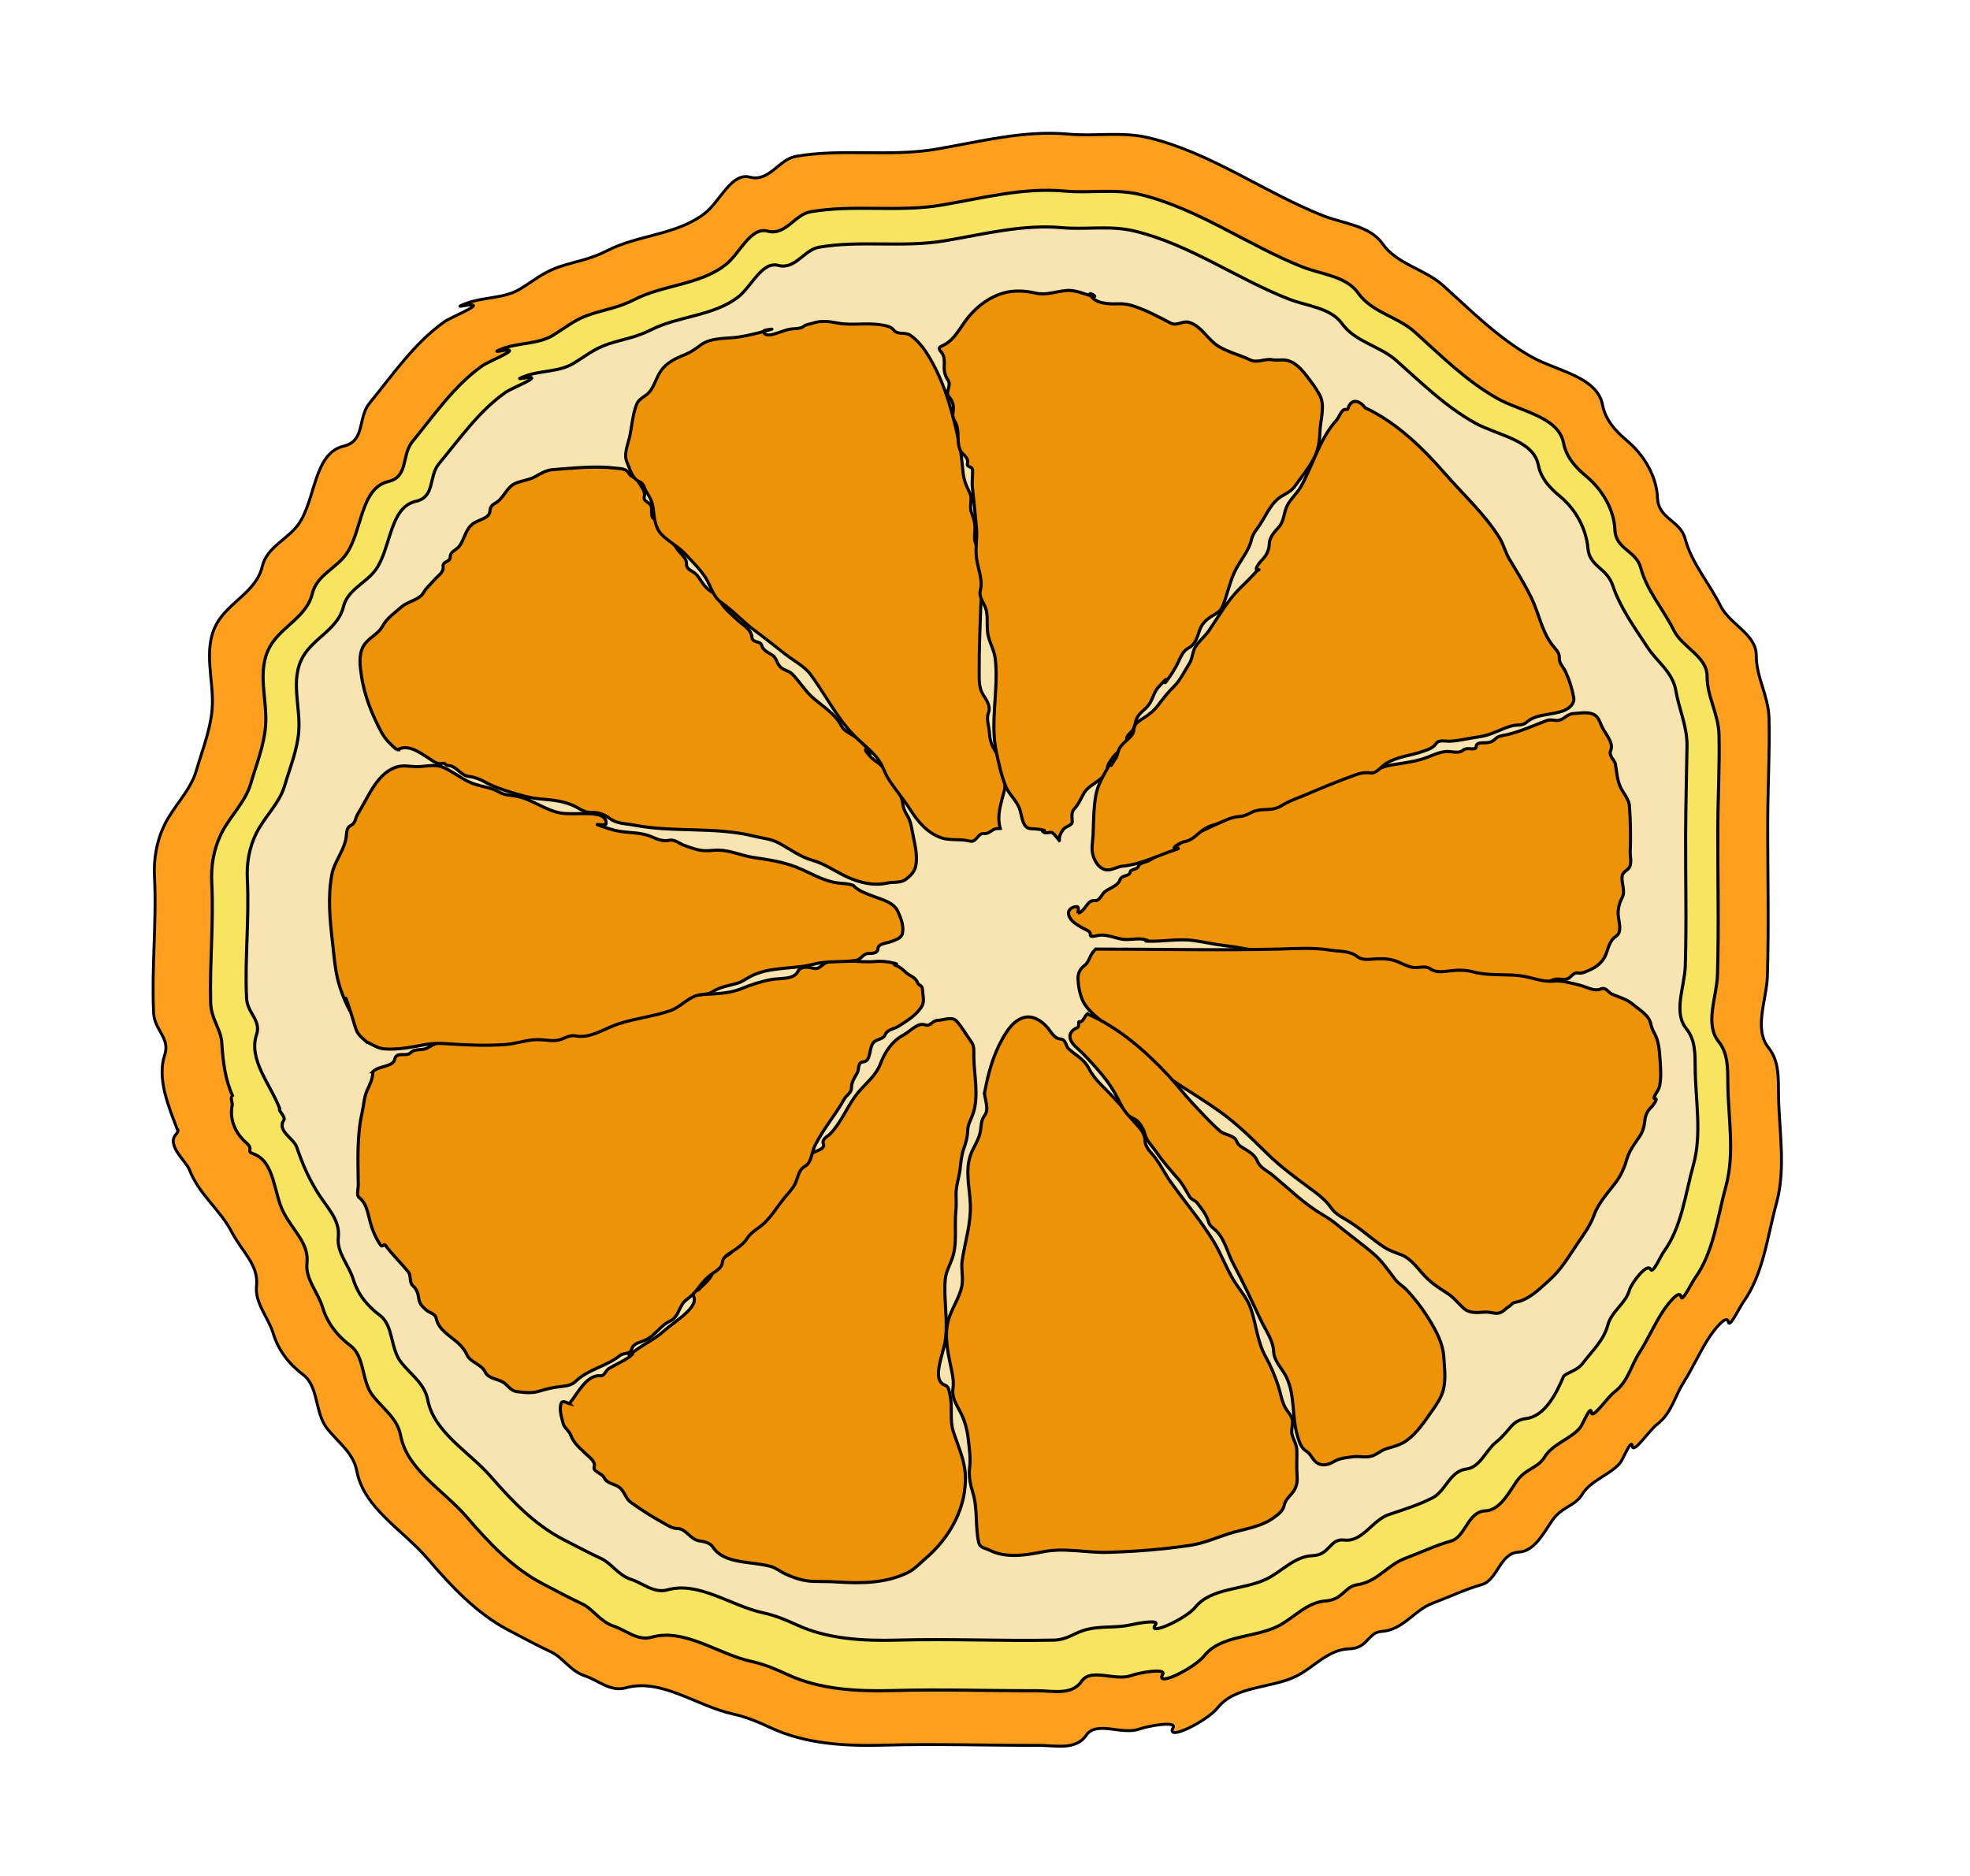
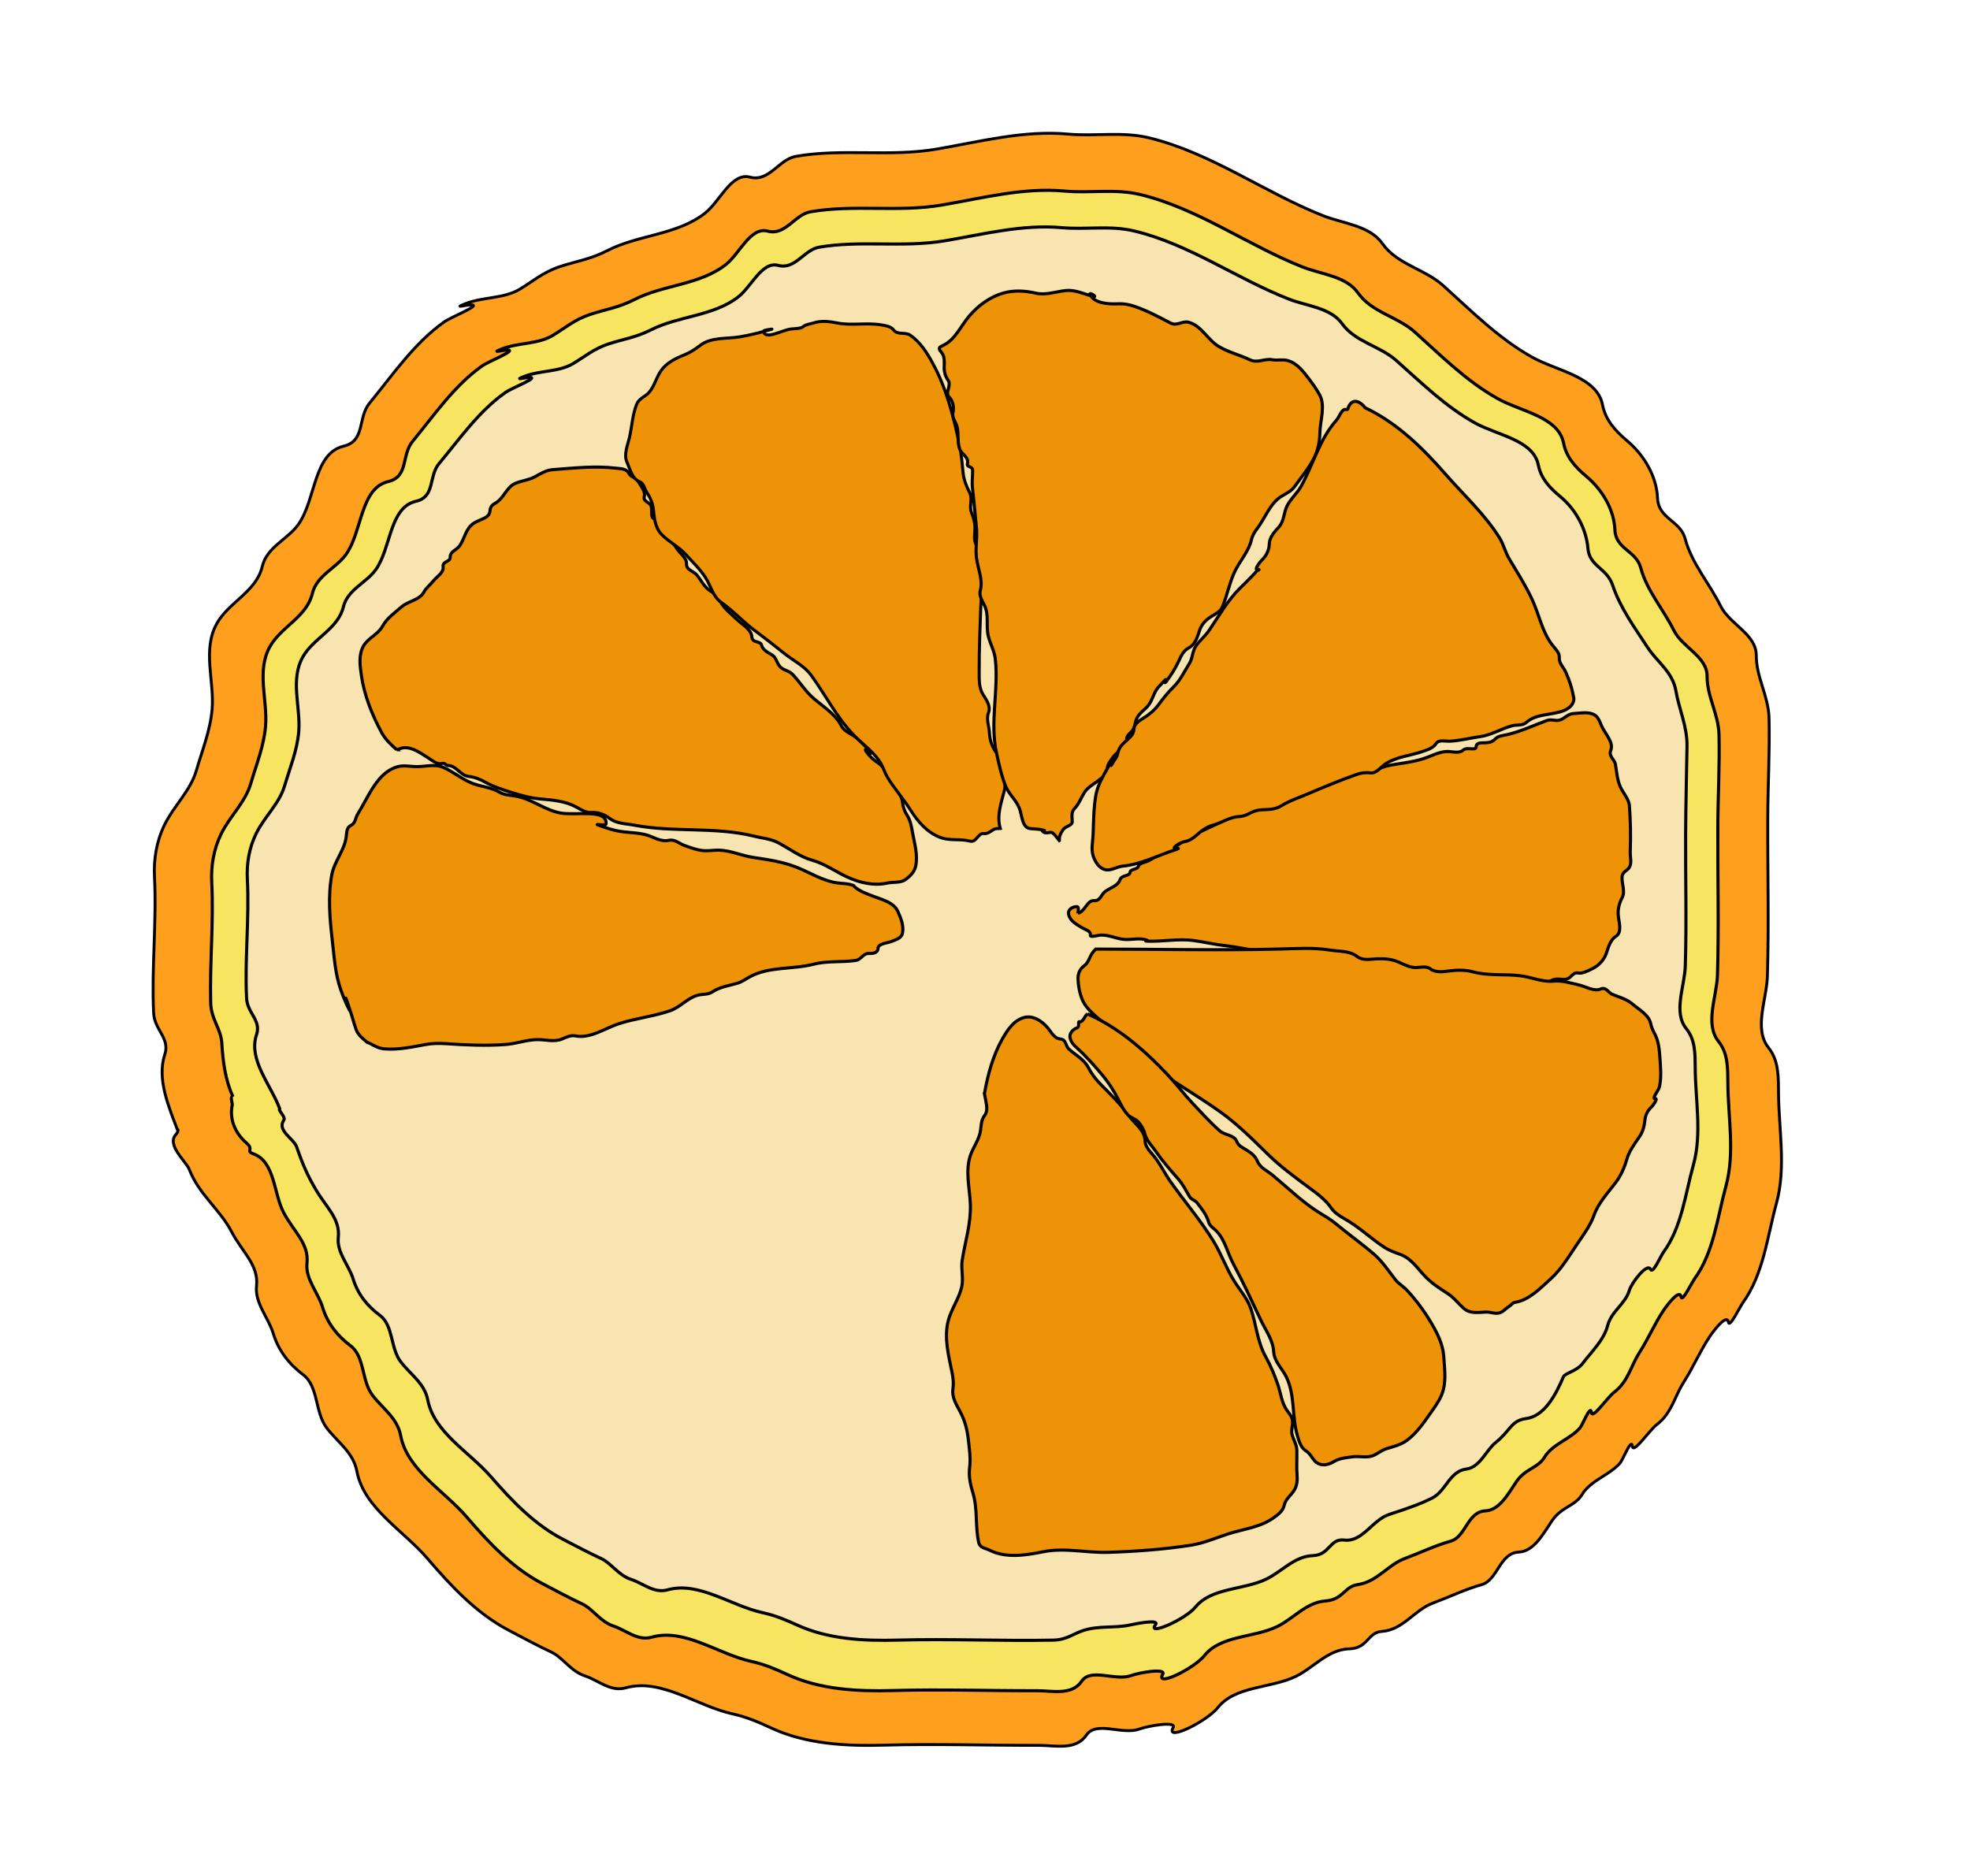
<svg xmlns="http://www.w3.org/2000/svg" xmlns:ns1="http://sodipodi.sourceforge.net/DTD/sodipodi-0.dtd" xmlns:ns2="http://www.inkscape.org/namespaces/inkscape" xmlns:xlink="http://www.w3.org/1999/xlink" width="630" height="600" version="1.1" id="svg95" ns1:docname="Night_Sky_Barnstar - Kopya.svg" ns2:version="1.1.1 (3bf5ae0d25, 2021-09-20)">
  <defs id="defs99">
    <ns2:path-effect effect="simplify" id="path-effect20546" is_visible="true" lpeversion="1" steps="1" threshold="0" smooth_angles="360" helper_size="0" simplify_individual_paths="false" simplify_just_coalesce="false" />
    <ns2:path-effect effect="simplify" id="path-effect20542" is_visible="true" lpeversion="1" steps="1" threshold="0" smooth_angles="360" helper_size="0" simplify_individual_paths="false" simplify_just_coalesce="false" />
    <ns2:path-effect effect="simplify" id="path-effect20538" is_visible="true" lpeversion="1" steps="1" threshold="0" smooth_angles="360" helper_size="0" simplify_individual_paths="false" simplify_just_coalesce="false" />
    <ns2:path-effect effect="simplify" id="path-effect20534" is_visible="true" lpeversion="1" steps="1" threshold="0" smooth_angles="360" helper_size="0" simplify_individual_paths="false" simplify_just_coalesce="false" />
    <ns2:path-effect effect="simplify" id="path-effect20530" is_visible="true" lpeversion="1" steps="1" threshold="0" smooth_angles="360" helper_size="0" simplify_individual_paths="false" simplify_just_coalesce="false" />
    <ns2:path-effect effect="simplify" id="path-effect20526" is_visible="true" lpeversion="1" steps="1" threshold="0" smooth_angles="360" helper_size="0" simplify_individual_paths="false" simplify_just_coalesce="false" />
    <ns2:path-effect effect="simplify" id="path-effect20522" is_visible="true" lpeversion="1" steps="1" threshold="0" smooth_angles="360" helper_size="0" simplify_individual_paths="false" simplify_just_coalesce="false" />
    <ns2:path-effect effect="simplify" id="path-effect20518" is_visible="true" lpeversion="1" steps="1" threshold="0" smooth_angles="360" helper_size="0" simplify_individual_paths="false" simplify_just_coalesce="false" />
    <ns2:path-effect effect="simplify" id="path-effect20514" is_visible="true" lpeversion="1" steps="1" threshold="0" smooth_angles="360" helper_size="0" simplify_individual_paths="false" simplify_just_coalesce="false" />
    <ns2:path-effect effect="simplify" id="path-effect20510" is_visible="true" lpeversion="1" steps="1" threshold="0" smooth_angles="360" helper_size="0" simplify_individual_paths="false" simplify_just_coalesce="false" />
    <ns2:path-effect effect="simplify" id="path-effect20506" is_visible="true" lpeversion="1" steps="1" threshold="0" smooth_angles="360" helper_size="0" simplify_individual_paths="false" simplify_just_coalesce="false" />
    <ns2:path-effect effect="simplify" id="path-effect20502" is_visible="true" lpeversion="1" steps="1" threshold="0" smooth_angles="360" helper_size="0" simplify_individual_paths="false" simplify_just_coalesce="false" />
    <ns2:path-effect effect="simplify" id="path-effect20498" is_visible="true" lpeversion="1" steps="1" threshold="0" smooth_angles="360" helper_size="0" simplify_individual_paths="false" simplify_just_coalesce="false" />
    <ns2:path-effect effect="simplify" id="path-effect20494" is_visible="true" lpeversion="1" steps="1" threshold="0" smooth_angles="360" helper_size="0" simplify_individual_paths="false" simplify_just_coalesce="false" />
    <ns2:path-effect effect="simplify" id="path-effect11904" is_visible="true" lpeversion="1" steps="1" threshold="0" smooth_angles="360" helper_size="0" simplify_individual_paths="false" simplify_just_coalesce="false" />
    <ns2:path-effect effect="simplify" id="path-effect11064" is_visible="true" lpeversion="1" steps="1" threshold="0" smooth_angles="360" helper_size="0" simplify_individual_paths="false" simplify_just_coalesce="false" />
    <ns2:path-effect effect="simplify" id="path-effect10946" is_visible="true" lpeversion="1" steps="1" threshold="0" smooth_angles="360" helper_size="0" simplify_individual_paths="false" simplify_just_coalesce="false" />
    <ns2:path-effect effect="simplify" id="path-effect9677" is_visible="true" lpeversion="1" steps="1" threshold="0" smooth_angles="360" helper_size="0" simplify_individual_paths="false" simplify_just_coalesce="false" />
    <ns2:path-effect effect="simplify" id="path-effect9607" is_visible="true" lpeversion="1" steps="1" threshold="0" smooth_angles="360" helper_size="0" simplify_individual_paths="false" simplify_just_coalesce="false" />
    <ns2:path-effect effect="simplify" id="path-effect6367" is_visible="true" lpeversion="1" steps="1" threshold="0" smooth_angles="360" helper_size="0" simplify_individual_paths="false" simplify_just_coalesce="false" />
    <ns2:path-effect effect="simplify" id="path-effect232" is_visible="true" lpeversion="1" steps="1" threshold="0" smooth_angles="360" helper_size="0" simplify_individual_paths="false" simplify_just_coalesce="false" />
    <ns2:path-effect effect="simplify" id="path-effect228" is_visible="true" lpeversion="1" steps="1" threshold="0" smooth_angles="360" helper_size="0" simplify_individual_paths="false" simplify_just_coalesce="false" />
    <ns2:path-effect effect="simplify" id="path-effect224" is_visible="true" lpeversion="1" steps="1" threshold="0" smooth_angles="360" helper_size="0" simplify_individual_paths="false" simplify_just_coalesce="false" />
    <ns2:path-effect effect="simplify" id="path-effect220" is_visible="true" lpeversion="1" steps="1" threshold="0" smooth_angles="360" helper_size="0" simplify_individual_paths="false" simplify_just_coalesce="false" />
    <ns2:path-effect effect="simplify" id="path-effect216" is_visible="true" lpeversion="1" steps="1" threshold="0" smooth_angles="360" helper_size="0" simplify_individual_paths="false" simplify_just_coalesce="false" />
    <ns2:path-effect effect="simplify" id="path-effect212" is_visible="true" lpeversion="1" steps="1" threshold="0" smooth_angles="360" helper_size="0" simplify_individual_paths="false" simplify_just_coalesce="false" />
    <ns2:path-effect effect="simplify" id="path-effect208" is_visible="true" lpeversion="1" steps="1" threshold="0" smooth_angles="360" helper_size="0" simplify_individual_paths="false" simplify_just_coalesce="false" />
    <ns2:path-effect effect="simplify" id="path-effect204" is_visible="true" lpeversion="1" steps="1" threshold="0" smooth_angles="360" helper_size="0" simplify_individual_paths="false" simplify_just_coalesce="false" />
    <ns2:path-effect effect="simplify" id="path-effect200" is_visible="true" lpeversion="1" steps="1" threshold="0" smooth_angles="360" helper_size="0" simplify_individual_paths="false" simplify_just_coalesce="false" />
    <ns2:path-effect effect="simplify" id="path-effect196" is_visible="true" lpeversion="1" steps="1" threshold="0" smooth_angles="360" helper_size="0" simplify_individual_paths="false" simplify_just_coalesce="false" />
    <ns2:path-effect effect="simplify" id="path-effect192" is_visible="true" lpeversion="1" steps="1" threshold="0" smooth_angles="360" helper_size="0" simplify_individual_paths="false" simplify_just_coalesce="false" />
    <pattern id="EMFhbasepattern" patternUnits="userSpaceOnUse" width="6" height="6" x="0" y="0" />
  </defs>
  <ns1:namedview id="namedview97" pagecolor="#ffffff" bordercolor="#999999" borderopacity="1" ns2:pageshadow="0" ns2:pageopacity="0" ns2:pagecheckerboard="0" showgrid="false" ns2:zoom="0.675" ns2:cx="74.814815" ns2:cy="348.88889" ns2:window-width="1366" ns2:window-height="705" ns2:window-x="-8" ns2:window-y="-8" ns2:window-maximized="1" ns2:current-layer="svg95" />
  <linearGradient id="a" x1="1316.3" x2="1358" y1="48.46" y2="-11.55" xlink:href="#b" />
  <linearGradient id="b" gradientUnits="userSpaceOnUse">
    <stop stop-color="#541c00" offset="0" id="stop3" />
    <stop stop-color="#863f19" offset="1" id="stop5" />
  </linearGradient>
  <linearGradient id="c" x1="715.13" x2="698.6" y1="64.31" y2="95.08" xlink:href="#d" />
  <linearGradient id="d" gradientUnits="userSpaceOnUse">
    <stop stop-color="#501b00" offset="0" id="stop9" />
    <stop stop-color="#7d350e" offset="1" id="stop11" />
  </linearGradient>
  <linearGradient id="e" x1="1391" x2="1399.5" y1="38.36" y2="53.7" xlink:href="#b" />
  <linearGradient id="f" x1="781.93" x2="803.35" y1="492.38" y2="512.94" xlink:href="#b" />
  <linearGradient id="g" x1="284.55" x2="817.01" y1="-143.24" y2="-101.51" xlink:href="#d" />
  <linearGradient id="h" x1="893.21" x2="927.48" y1="-418.62" y2="-408.84" xlink:href="#b" />
  <linearGradient id="i" x1="1643.5" x2="1645.1" y1="-138.08" y2="-105.39" xlink:href="#b" />
  <linearGradient id="j" x1="613.42" x2="659.64" y1="465.83" y2="480.78" xlink:href="#b" />
  <linearGradient id="k" x1="1013.6" x2="1043.1" y1="-276.37" y2="-276.37" xlink:href="#b" />
  <linearGradient id="l" x1="1095.7" x2="1125.8" y1="-127.61" y2="-168.45" xlink:href="#d" />
  <linearGradient id="m" x1="712.1" x2="811.04" y1="74.96" y2="385.72" xlink:href="#d" />
  <radialGradient id="n" cx="1016.7" cy="1101.8" r="267.14" gradientUnits="userSpaceOnUse">
    <stop stop-color="#fff" offset="0" id="stop23" />
    <stop stop-color="#461800" offset=".65" id="stop25" />
    <stop stop-color="#763210" offset=".72" id="stop27" />
    <stop stop-color="#985432" offset=".83" id="stop29" />
    <stop stop-color="#844320" offset=".88" id="stop31" />
    <stop stop-color="#461800" offset="1" id="stop33" />
  </radialGradient>
  <linearGradient id="o" x1="937.63" x2="1010.7" y1="66.63" y2="153.65" gradientTransform="matrix(.944 0 0 .999 59.42 5.84)" xlink:href="#d" />
  <path style="fill:#fea01e;fill-opacity:1;stroke:#000000;stroke-width:0.929;stroke-linecap:butt;stroke-linejoin:miter;stroke-miterlimit:4;stroke-dasharray:none;stroke-opacity:1" d="m 56.856,361.628 c -2.94,-7.742 -6.74,-16.552 -4.155,-24.348 1.747,-5.268 -3.304,-7.827 -3.566,-13.264 -0.699,-14.491 1,-28.932 0.274,-43.453 -0.287,-5.733 0.612,-11.396 3.197,-16.726 2.929,-6.038 8.288,-10.891 10.158,-17.31 1.894,-6.505 4.518,-12.945 5.075,-19.739 0.742,-9.06 -3.193,-18.966 1.506,-27.367 3.854,-6.889 12.609,-10.157 14.521,-18.228 1.489,-6.286 8.204,-8.683 11.62,-13.562 5.513,-7.873 4.79,-22.65 14.401,-24.928 7.029,-1.666 4.453,-9.088 8.28,-13.75 7.468,-9.098 14.292,-19.199 23.899,-26.006 2.283,-1.618 12.056,-5.407 8.632,-5.436 -1.807,-0.015 -6.033,1.243 -1.806,-0.404 5.624,-2.192 12.247,-1.537 17.383,-4.641 4.325,-2.614 7.379,-5.406 12.772,-7.194 5.452,-1.807 9.602,-2.266 15.139,-5.106 9.992,-5.125 22.406,-4.997 31.307,-12.011 4.81,-3.79 8.429,-13.076 14.355,-11.497 6.129,1.633 9.228,-5.694 14.628,-6.64 14.888,-2.609 30.043,0.231 45.021,-2.328 13.924,-2.379 27.907,-6.101 42.124,-4.799 8.635,0.791 17.285,-0.896 25.89,1.201 19.9,4.849 36.719,17.417 55.562,24.88 6.486,2.569 14.916,3.116 19.026,8.951 4.713,6.69 13.447,8.031 19.44,13.423 8.997,8.096 17.536,16.745 28.288,22.818 7.915,4.47 20.881,6.25 22.656,15.309 0.928,4.735 3.832,8.112 7.846,11.489 5.463,4.596 9.489,11.468 9.744,18.359 0.244,6.622 7.271,7.111 8.832,12.998 2.093,7.889 7.753,14.236 11.317,21.471 2.925,5.939 11.472,9.026 11.431,15.858 -0.042,6.952 3.91,12.928 4.078,20.04 0.251,10.613 -0.363,21.217 -0.408,31.84 -0.072,16.895 0.394,33.802 -0.118,50.688 -0.23,7.596 -4.465,16.847 0.375,22.9 3.289,4.114 3.141,9.389 3.18,14.38 0.092,11.758 2.462,23.935 -0.643,35.28 -2.952,10.786 -4.17,22.724 -10.704,31.804 -1.052,1.463 -4.312,8.268 -4.662,6.317 -0.539,-2.999 -5.019,3.121 -6.064,4.699 -3.118,4.705 -5.027,9.407 -8.339,14.635 -2.855,4.507 -3.764,9.784 -8.511,13.4 -2.414,1.839 -7.509,9.517 -7.809,6.924 -0.321,-2.776 -3.015,4.33 -3.957,5.403 -3.395,3.863 -9.413,5.55 -12.064,9.95 -2.354,3.906 -6.525,3.867 -9.684,8.484 -2.657,3.884 -5.674,9.8 -10.623,10.026 -6.171,0.282 -6.687,8.943 -11.884,10.41 -5.314,1.5 -10.224,3.897 -15.676,5.94 -5.96,2.234 -9.384,8.551 -16.278,9.018 -4.498,0.305 -4.394,5.421 -10.328,5.565 -6.872,0.167 -11.459,6.077 -17.177,8.833 -8.063,3.887 -19.319,2.962 -24.89,9.962 -3.523,4.427 -16.926,11.048 -14.298,6.416 1.249,-2.202 -8.076,-0.556 -10.753,0.432 -5.536,2.043 -13.809,-2.743 -17.007,1.968 -3.386,4.987 -10.06,3.249 -15.234,3.261 -16.495,0.038 -32.969,-0.531 -49.476,-0.061 -12.197,0.348 -24.99,-0.35 -36.004,-5.464 -4.012,-1.863 -7.99,-3.569 -12.401,-4.533 -11.457,-2.504 -22.855,-11.534 -34.193,-8.334 -4.837,1.365 -8.716,-2.382 -13.086,-3.839 -4.559,-1.52 -7.033,-5.883 -10.706,-7.604 -4.623,-2.166 -8.458,-4.259 -13.688,-7.009 -10.304,-5.419 -18.423,-14.17 -25.896,-22.886 -7.789,-9.086 -20.388,-16.156 -22.595,-27.943 -1.122,-5.994 -6.118,-9.251 -9.615,-13.803 -3.861,-5.026 -2.611,-13.348 -7.579,-17.08 -4.496,-3.378 -7.896,-7.712 -9.547,-13.178 -1.538,-5.093 -5.943,-9.704 -5.352,-15.185 0.73,-6.767 -4.586,-10.836 -7.983,-17.369 -3.673,-7.064 -10.509,-12.002 -13.525,-19.928 -0.962,-2.527 -7.425,-7.78 -4.235,-11.204 1.096,-1.176 0.432,-2.039 0.563,-1.171 z" id="path9675-02-1" ns2:path-effect="#path-effect20494" ns2:original-d="m 56.85587,361.62841 c -2.954776,-7.70913 -3.232475,-13.37877 -4.190611,-21.78385 -0.25714,-2.25524 0.564651,-4.60605 0,-6.80746 -0.407232,-1.58743 -2.262902,-2.53213 -2.793818,-4.08445 -1.983585,-5.79998 0,-29.65189 0,-36.76027 0,-6.92052 -1.165684,-14.96704 0,-21.78382 0.748525,-4.37744 8.374454,-16.32776 11.175117,-20.42233 2.530544,-3.69962 3.998119,-11.69035 5.58757,-16.3379 3.374472,-9.86688 -1.441691,-23.01435 1.39687,-31.31425 2.305862,-6.74223 8.036393,-9.81897 12.571988,-14.9764 3.062393,-3.48226 3.079895,-7.47018 5.58758,-10.89191 2.67918,-3.65586 7.335163,-5.72065 9.778203,-9.53044 4.614911,-7.19676 6.645881,-16.54426 12.571991,-23.14533 1.53308,-1.70772 4.35363,-2.16026 5.58754,-4.08449 1.25836,-1.96232 0.64611,-4.61212 1.39688,-6.80743 1.28831,-3.76703 23.20707,-27.42553 26.5409,-29.9528 1.97926,-1.50043 4.89804,-1.36732 6.98444,-2.72299 10.011,-6.504894 -14.90016,1.66405 6.98441,-5.445964 2.50816,-0.814854 9.2319,-1.586609 11.17509,-2.722957 5.72718,-3.349225 2.00194,-3.98909 6.98446,-5.445967 3.67776,-1.075362 7.39736,-2.053514 11.1751,-2.722994 1.37437,-0.243553 2.8937,0.505656 4.19067,0 1.2228,-0.476726 1.66446,-2.062556 2.79375,-2.722955 9.57163,-5.597431 22.46593,-6.602806 32.12846,-12.253441 1.47113,-0.860315 13.6146,-11.826681 15.36576,-12.253384 1.35518,-0.330228 2.89366,0.505637 4.19064,0 3.45279,-1.346139 7.23048,-6.166674 11.17509,-6.807475 12.75875,-2.072548 26.31622,0.4203 39.11288,-1.361467 10.93518,-1.522575 22.54221,-4.375495 33.52528,-5.445968 6.70861,-0.65388 14.15436,0 20.95334,0 4.2817,0 9.82658,-0.807477 13.96887,0 20.3275,3.962471 39.13004,14.683152 57.27244,24.506826 5.17926,2.804469 11.58139,3.921763 16.76263,6.807456 8.32056,4.634104 2.99128,2.604669 8.38132,6.807453 4.47817,3.491762 9.50395,4.542423 13.96888,8.168928 8.60164,6.986369 15.54764,15.938109 25.144,21.783869 5.48827,3.34325 26.90395,13.31503 29.33459,20.42232 0.29451,0.86109 -0.41643,1.91116 0,2.72298 1.30387,2.54157 7.04278,6.86432 8.38136,8.16895 1.91982,1.87117 2.87212,4.49422 4.19065,6.80745 2.37899,4.17367 3.9584,12.65113 6.98446,16.33788 1.04877,1.27777 3.30087,1.33541 4.19067,2.72297 1.56075,2.434 1.55967,5.56284 2.79375,8.16897 3.14631,6.64425 7.14424,12.8871 11.1751,19.06084 3.90415,5.97968 6.57568,6.01062 9.77822,12.25342 1.07566,2.09684 0.32117,6.0721 1.39687,8.16893 5.10503,9.95136 2.79377,24.1126 2.79377,35.39875 v 57.18259 c 0,7.1565 -1.90426,19.37223 0,25.86832 0.57209,1.9515 2.13528,3.52052 2.7938,5.44594 1.21267,3.54584 0.67306,41.64912 0,44.92918 -0.97101,4.73196 -9.01013,29.29957 -11.17511,32.67573 -10.24384,15.97484 2.32816,-4.62903 -9.77823,9.53046 -2.66565,3.11773 -3.27169,8.8677 -5.58751,12.2534 -1.09581,1.60208 -3.09489,2.48242 -4.19066,4.08446 -3.36272,4.91624 0.41882,2.89347 -2.7938,6.80746 -3.12764,3.81048 -7.80033,8.96418 -11.17507,12.25342 -2.89025,2.81697 0.11303,-4.30469 -2.7938,1.3615 -3.43351,6.69299 -6.4454,8.38998 -12.57199,13.61489 -4.60033,0.26666 -3.47931,4.75267 -5.58755,6.80747 -1.99205,1.94153 -4.80239,1.12787 -6.98443,2.72296 -0.83296,0.60889 -0.66066,2.00542 -1.39693,2.72301 -1.88369,1.83595 -6.0138,5.2691 -8.38127,6.80742 -1.22518,0.79607 -3.1495,0.3467 -4.19071,1.36147 -2.93674,2.86236 -4.58189,7.06171 -8.38129,9.53047 -1.3822,0.89807 -5.34996,0.56491 -6.98448,1.36145 -4.04492,1.97124 -8.80026,4.3567 -12.57199,6.8075 -2.48075,1.61188 -4.3177,4.14637 -6.98442,5.44594 -1.58294,0.77141 -5.92167,0.73998 -6.98445,1.36149 -1.43961,0.84187 -1.60663,2.92744 -2.79377,4.08447 -1.47196,1.43468 -6.46307,0.61365 -8.38135,1.36147 -2.90011,1.13068 -5.70289,2.51818 -8.38129,4.08448 -1.12932,0.66044 -1.7402,1.95282 -2.7938,2.72296 -4.52396,3.30703 -20.7846,8.08673 -26.54087,10.89193 -3.78776,1.84593 -3.43962,4.24187 -8.38132,5.44597 -17.66798,4.30509 3.62728,-1.08853 -13.96887,1.3615 -4.24972,0.59173 -8.33751,2.0351 -12.572,2.72298 -2.75576,0.44766 -5.78735,-1.01128 -8.38132,0 -1.22281,0.47674 -1.61581,2.14891 -2.79376,2.72298 -2.48578,1.21141 -40.68197,0 -46.09734,0 -9.02981,0 -19.0969,1.14891 -27.93774,0 -6.08071,-0.79023 -18.81778,-2.97963 -25.14401,-5.44596 -1.93339,-0.75377 -3.57853,-2.18897 -5.58751,-2.723 -13.13759,-3.49218 -26.54529,-4.63078 -39.11288,-9.53041 -1.6056,-0.62597 -3.98192,0.62598 -5.58753,0 -3.53226,-1.37711 -13.03643,-6.54729 -15.36576,-8.16895 -0.84727,-0.58984 -0.56395,-2.11409 -1.39691,-2.72299 -1.17796,-0.86107 -2.96552,-0.56542 -4.19065,-1.36149 -1.64372,-1.06805 -2.46378,-3.14936 -4.19068,-4.08448 -2.57427,-1.3939 -5.79599,-1.34853 -8.3813,-2.72295 -12.54706,-6.67043 -31.20184,-29.50461 -40.50976,-40.84472 -2.14538,-2.61374 -5.32054,-6.69239 -6.98444,-9.53041 -1.24405,-2.12195 -1.40285,-4.77396 -2.79377,-6.80745 -1.46107,-2.13609 -3.90134,-3.47377 -5.58755,-5.44597 -4.66135,-5.45186 -6.271239,-11.52951 -8.381321,-17.69937 -0.912538,-2.66829 -3.847061,-3.74957 -5.587559,-5.44594 -1.324425,-1.29091 -8.160283,-17.2685 -9.778223,-20.42236 -0.919056,-1.79153 1.015369,-5.0756 0,-6.80748 -1.479218,-2.52303 -4.007353,-4.3432 -5.587537,-6.80743 -1.560786,-2.43397 -1.476786,-5.6017 -2.793762,-8.16894 -2.501093,-4.87541 -6.132539,-14.42283 -11.175119,-17.69937 -5.160687,-3.35328 2.379946,1.80247 -4.676852,-5.07552 -1.194125,-1.16385 -2.183475,-8.53938 -0.910717,-8.53938 1.678874,0 -1.396881,-0.90769 0,0 z" ns1:nodetypes="csscsssssscssssscscssssssscsssssssssscssssssscsssssssssssscsssscsssssssscssssssssssssssssssssssssssssssc" />
  <path style="fill:#f7e460;fill-opacity:1;stroke:#000000;stroke-width:1;stroke-linecap:butt;stroke-linejoin:miter;stroke-miterlimit:4;stroke-dasharray:none;stroke-opacity:1" d="m 74.505,350.774 c -2.486,-5.377 -3.207,-11.21 -3.581,-17.255 -0.281,-4.529 -3.423,-7.49 -3.558,-12.846 -0.323,-12.79 0.993,-25.531 0.349,-38.346 -0.268,-5.337 0.571,-10.608 2.985,-15.568 2.735,-5.621 7.737,-10.134 9.483,-16.111 1.768,-6.054 4.218,-12.047 4.738,-18.372 0.692,-8.433 -2.979,-17.656 1.406,-25.472 3.599,-6.415 11.766,-9.447 13.556,-16.966 1.395,-5.857 7.658,-8.08 10.848,-12.623 5.145,-7.327 4.487,-21.095 13.445,-23.202 6.556,-1.542 4.158,-8.459 7.73,-12.798 6.973,-8.469 13.35,-17.871 22.311,-24.205 2.13,-1.506 11.248,-5.032 8.059,-5.06 -1.686,-0.015 -5.633,1.157 -1.686,-0.376 5.251,-2.04 11.431,-1.427 16.228,-4.32 4.037,-2.434 6.893,-5.032 11.924,-6.696 5.087,-1.683 8.966,-2.11 14.133,-4.752 9.33,-4.771 20.912,-4.647 29.227,-11.18 4.491,-3.528 7.876,-12.173 13.401,-10.701 5.716,1.522 8.617,-5.3 13.656,-6.18 13.899,-2.428 28.047,0.215 42.03,-2.167 12.999,-2.215 26.054,-5.679 39.325,-4.466 8.061,0.736 16.137,-0.833 24.17,1.118 18.571,4.51 34.282,16.21 51.871,23.157 6.054,2.391 13.918,2.894 17.762,8.331 4.406,6.231 12.553,7.473 18.148,12.494 8.4,7.537 16.376,15.588 26.408,21.237 7.387,4.16 19.491,5.8 21.151,14.249 0.867,4.411 3.579,7.553 7.325,10.693 5.096,4.273 8.854,10.669 9.096,17.088 0.233,6.171 6.786,6.613 8.246,12.098 1.955,7.346 7.238,13.249 10.565,19.984 2.733,5.53 10.71,8.394 10.672,14.76 -0.039,6.472 3.65,12.03 3.807,18.652 0.234,9.884 -0.339,19.759 -0.381,29.652 -0.066,15.72 0.368,31.45 -0.11,47.16 -0.215,7.07 -4.164,15.687 0.35,21.314 3.069,3.825 2.932,8.738 2.969,13.384 0.086,10.944 2.297,22.279 -0.601,32.837 -2.756,10.04 -3.897,21.156 -9.992,29.602 -0.983,1.362 -4.025,7.695 -4.353,5.88 -0.504,-2.791 -4.684,2.903 -5.661,4.373 -2.909,4.379 -4.693,8.754 -7.785,13.621 -2.664,4.195 -3.517,9.109 -7.945,12.472 -2.254,1.712 -7.009,8.864 -7.29,6.445 -0.3,-2.583 -2.814,4.03 -3.695,5.029 -3.171,3.597 -8.788,5.16 -11.262,9.261 -2.197,3.641 -6.09,3.597 -9.041,7.896 -2.482,3.617 -5.303,9.125 -9.917,9.331 -5.754,0.257 -6.248,8.325 -11.095,9.689 -4.96,1.396 -9.546,3.627 -14.634,5.529 -5.562,2.079 -8.818,7.473 -15.197,8.394 -4.183,0.603 -4.525,4.789 -10.211,5.201 -6.173,0.447 -10.271,5.703 -15.467,8.2 -7.528,3.618 -18.026,2.749 -23.237,9.272 -3.294,4.124 -15.803,10.292 -13.348,5.971 1.165,-2.05 -7.539,-0.518 -10.039,0.402 -5.169,1.902 -12.882,-2.56 -15.877,1.831 -3.168,4.645 -9.393,3.024 -14.222,3.035 -15.399,0.036 -30.778,-0.494 -46.189,-0.057 -11.386,0.323 -23.325,-0.323 -33.612,-5.086 -3.746,-1.734 -7.46,-3.322 -11.577,-4.219 -10.696,-2.33 -21.337,-10.737 -31.921,-7.757 -4.513,1.271 -8.137,-2.217 -12.217,-3.573 -4.253,-1.413 -6.568,-5.476 -9.995,-7.078 -4.315,-2.017 -7.898,-3.966 -12.779,-6.524 -9.614,-5.039 -17.196,-13.185 -24.176,-21.301 -7.271,-8.456 -19.029,-15.026 -21.094,-26.008 -1.05,-5.585 -5.712,-8.611 -8.976,-12.847 -3.602,-4.675 -2.444,-12.428 -7.075,-15.898 -4.193,-3.142 -7.37,-7.173 -8.913,-12.266 -1.436,-4.741 -5.547,-9.029 -4.996,-14.134 0.68,-6.303 -4.256,-10.096 -7.453,-16.167 -3.261,-6.192 -2.754,-16.235 -9.634,-18.783 -2.684,-0.994 0.302,-1.28 -2.308,-3.533 -3.581,-3.092 -5.462,-7.592 -4.509,-12.075 0.13,-0.61 -0.852,-2.826 0.234,-2.679 z" id="path9675-0-0" ns2:path-effect="#path-effect20498" ns2:original-d="m 74.505212,350.77373 c -2.758473,-7.17518 -2.855069,-5.44757 -3.749566,-13.27054 -0.240044,-2.09906 0.527148,-4.28708 0,-6.33601 -0.380145,-1.4775 -2.112538,-2.35675 -2.60819,-3.80161 -1.851785,-5.39826 0,-27.59829 0,-34.21432 0,-6.44125 -1.088204,-13.93053 0,-20.27516 0.698841,-4.07425 7.818068,-15.19698 10.432674,-19.00797 2.36243,-3.44337 3.732523,-10.88072 5.216366,-15.20639 3.150296,-9.18352 -1.345916,-21.42043 1.304095,-29.14554 2.152648,-6.27528 7.502473,-9.1389 11.736779,-13.93917 2.858903,-3.24113 2.875275,-6.95283 5.21634,-10.13758 2.50116,-3.40266 6.84785,-5.32447 9.12857,-8.8704 4.30833,-6.69831 6.20436,-15.39845 11.73678,-21.54233 1.43124,-1.58947 4.06437,-2.01062 5.21633,-3.80165 1.17476,-1.82639 0.60318,-4.29266 1.30411,-6.33594 1.20272,-3.50615 21.66528,-25.52615 24.77762,-27.87839 1.84777,-1.39655 4.57266,-1.27261 6.5204,-2.53438 9.34595,-6.05442 -13.91027,1.5488 6.52044,-5.0688 2.3415,-0.75843 8.61859,-1.47674 10.43266,-2.53437 5.3467,-3.11727 1.86896,-3.71284 6.52044,-5.06885 3.43339,-1.00086 6.90592,-1.911258 10.43267,-2.534377 1.28305,-0.226687 2.70144,0.470639 3.91224,0 1.14157,-0.443698 1.55388,-1.919705 2.6082,-2.534356 8.9357,-5.209797 20.97338,-6.145543 29.99397,-11.404808 1.37342,-0.800757 12.71012,-11.007644 14.34495,-11.404775 1.26515,-0.307365 2.70142,0.470616 3.91225,0 3.22338,-1.252901 6.75012,-5.739604 10.43267,-6.336004 11.91106,-1.929029 24.56785,0.391162 36.51436,-1.267201 10.2087,-1.417104 21.04462,-4.072457 31.29807,-5.068784 6.2629,-0.608586 13.21399,0 19.56128,0 3.99724,0 9.17373,-0.751546 13.04087,0 18.97699,3.688051 36.53038,13.666223 53.46749,22.80958 4.83517,2.610212 10.81201,3.65012 15.64901,6.335963 7.76776,4.313155 2.79255,2.424286 7.82451,6.336029 4.18066,3.249929 8.8725,4.227823 13.04085,7.603153 8.0302,6.50251 14.51472,14.83431 23.47352,20.27518 5.12371,3.11175 25.11659,12.39291 27.38576,19.00795 0.27495,0.80147 -0.38877,1.77881 0,2.5344 1.21723,2.36555 6.57489,6.38893 7.82451,7.6032 1.79231,1.74159 2.68132,4.18297 3.91227,6.33598 2.22094,3.88464 3.69539,11.77498 6.52046,15.2064 0.97907,1.18923 3.08157,1.2429 3.91224,2.53437 1.4571,2.2654 1.45607,5.1776 2.60814,7.60321 2.93733,6.1841 6.66961,11.99458 10.4327,17.74075 3.64482,5.56556 6.13881,5.59436 9.12863,11.40478 1.00417,1.95164 0.29981,5.6516 1.30405,7.60318 4.76589,9.26219 2.6082,22.44267 2.6082,32.94717 v 53.2223 c 0,6.66088 -1.77779,18.03061 0,24.07678 0.53405,1.81633 1.9934,3.27671 2.60816,5.06879 1.13208,3.30027 0.62834,38.76463 0,41.81753 -0.90648,4.40426 -8.41151,27.27035 -10.43269,30.41274 -9.56329,14.86844 2.17347,-4.30844 -9.12861,8.87041 -2.48853,2.90179 -3.05436,8.25355 -5.21632,11.40478 -1.02301,1.4911 -2.88926,2.31048 -3.91226,3.80157 -3.1393,4.57576 0.39102,2.69308 -2.60815,6.336 -2.91986,3.54657 -7.28214,8.34334 -10.4327,11.40478 -2.69819,2.6219 0.10551,-4.00658 -2.60817,1.26719 -3.20541,6.22946 -6.01721,7.8089 -11.73675,12.67197 -4.29471,0.24824 -3.24818,4.42352 -5.21636,6.33601 -1.8597,1.80706 -4.48331,1.04978 -6.52045,2.53438 -0.7776,0.56675 -0.61677,1.86657 -1.30407,2.53441 -1.75856,1.70882 -5.6143,4.90418 -7.82449,6.33599 -1.14378,0.74092 -2.94025,0.32267 -3.91225,1.26719 -2.74166,2.6641 -4.27752,6.57262 -7.82453,8.87041 -1.29034,0.83589 -4.99451,0.52581 -6.52041,1.26718 -3.77622,1.83469 -8.21561,4.05496 -11.73677,6.33601 -2.31594,1.50027 -4.03089,3.85922 -6.52044,5.06877 -1.47777,0.71797 -5.52824,0.68874 -6.52042,1.26721 -1.34397,0.78356 -1.49991,2.72468 -2.60816,3.8016 -1.37417,1.33531 -6.03372,0.57112 -7.82453,1.26716 -2.70749,1.05238 -5.32404,2.3438 -7.82448,3.80165 -1.0543,0.61467 -1.62461,1.81753 -2.60821,2.53438 -4.2234,3.07794 -19.40377,7.52664 -24.77761,10.13757 -3.53612,1.71806 -3.21113,3.94808 -7.82451,5.0688 -16.49419,4.00691 3.38628,-1.01318 -13.04085,1.2672 -3.96741,0.55075 -7.78357,1.89414 -11.73677,2.53438 -2.57267,0.41667 -5.40286,-0.94125 -7.8245,0 -1.14157,0.44373 -1.50845,2.0001 -2.60815,2.53438 -2.32065,1.1275 -37.97925,0 -43.03485,0 -8.42993,0 -17.8282,1.06936 -26.08167,0 -5.67674,-0.73546 -17.56763,-2.77323 -23.47357,-5.06876 -1.80497,-0.70158 -3.3408,-2.03735 -5.2163,-2.5344 -12.2648,-3.25032 -24.78175,-4.31006 -36.51441,-8.87039 -1.49893,-0.58264 -3.71737,0.58259 -5.21633,0 -3.29759,-1.28175 -12.17036,-6.09385 -14.34494,-7.60316 -0.79098,-0.549 -0.52648,-1.96772 -1.30409,-2.53441 -1.0997,-0.80147 -2.7685,-0.52628 -3.91223,-1.26724 -1.53451,-0.99405 -2.30013,-2.93125 -3.91226,-3.80159 -2.40331,-1.29738 -5.41097,-1.25515 -7.82453,-2.53438 -11.71348,-6.20844 -29.12891,-27.46121 -37.81845,-38.01595 -2.00289,-2.43272 -4.96707,-6.22886 -6.52045,-8.87036 -1.16141,-1.97498 -1.30966,-4.44334 -2.60817,-6.33601 -1.36399,-1.98813 -3.64213,-3.23313 -5.21636,-5.06878 -4.35163,-5.07429 -5.85459,-10.731 -7.82451,-16.47357 -0.8519,-2.48348 -3.59144,-3.4899 -5.21631,-5.06879 -1.23646,-1.20149 -7.618164,-16.07253 -9.128585,-19.00797 -0.857987,-1.66747 0.947891,-4.72406 0,-6.33601 -1.380988,-2.34831 -3.74115,-4.04241 -5.216366,-6.33594 -1.457098,-2.26543 -1.378648,-5.21379 -2.608142,-7.60325 -2.33495,-4.5377 -4.521171,-14.81312 -9.228721,-17.86273 -4.817876,-3.12103 3.208801,1.7959 -3.379166,-4.60574 -1.114784,-1.08324 -4.086281,-6.05738 -3.596824,-7.14011 1.01166,-2.23788 -0.911058,-7.38636 0.392966,-6.54157 z" ns1:nodetypes="csssssscsccsscssssccsscsscsssssssssssssssscsscsssssssssssscssssssssssssssssssssssscssssssssssssssssssssc" />
  <path style="fill:#f7e4b0;fill-opacity:1;stroke:#000000;stroke-width:1;stroke-linecap:round;stroke-linejoin:round;stroke-miterlimit:4;stroke-dasharray:none;stroke-opacity:1;paint-order:normal" d="m 89.477,354.654 c -2.878,-7.728 -10.13,-15.69 -7.44,-23.734 1.551,-4.639 -2.944,-6.839 -3.179,-11.629 -0.623,-12.704 0.898,-25.364 0.244,-38.096 -0.258,-5.032 0.548,-9.998 2.85,-14.664 2.615,-5.3 7.385,-9.532 9.056,-15.176 1.688,-5.701 4.03,-11.342 4.525,-17.305 0.659,-7.942 -2.838,-16.645 1.343,-23.993 3.445,-6.055 11.213,-8.868 12.946,-15.981 1.351,-5.545 7.31,-7.605 10.36,-11.89 4.908,-6.895 4.352,-19.932 12.839,-21.855 6.232,-1.412 3.973,-7.971 7.382,-12.055 6.664,-7.984 12.782,-16.838 21.307,-22.8 2.03,-1.42 10.712,-4.739 7.696,-4.766 -1.606,-0.015 -5.383,1.091 -1.61,-0.355 5.018,-1.923 10.908,-1.331 15.497,-4.069 3.852,-2.298 6.603,-4.74 11.387,-6.307 4.849,-1.588 8.571,-1.993 13.497,-4.477 8.919,-4.498 19.945,-4.357 27.912,-10.531 4.288,-3.323 7.548,-11.474 12.798,-10.08 5.435,1.443 8.24,-4.994 13.042,-5.822 13.277,-2.287 26.784,0.203 40.138,-2.041 12.417,-2.087 24.886,-5.349 37.555,-4.207 7.698,0.694 15.409,-0.784 23.082,1.053 17.706,4.238 32.748,15.265 49.535,21.813 5.777,2.253 13.26,2.699 16.962,7.847 4.234,5.887 11.981,7.031 17.331,11.769 8.026,7.108 15.662,14.692 25.219,20.004 7.047,3.917 18.603,5.392 20.199,13.422 0.83,4.173 3.427,7.126 6.995,10.073 4.994,4.125 8.345,10.375 8.874,16.592 0.496,5.834 6.032,6.187 7.919,11.829 2.425,7.251 7.044,13.539 11.191,19.895 2.986,4.577 7.982,7.769 9.017,13.847 0.999,5.866 3.65,11.397 3.558,17.643 -0.138,9.364 -0.402,18.723 -0.444,28.095 -0.063,14.08 0.33,28.169 -0.105,42.241 -0.206,6.659 -3.959,14.807 0.334,20.076 2.925,3.589 2.8,8.225 2.835,12.607 0.082,10.308 2.191,20.995 -0.574,30.931 -2.633,9.461 -3.74,19.956 -9.543,27.883 -0.94,1.284 -3.376,7.089 -4.157,5.538 -1.111,-2.206 -6.092,4.349 -6.774,6.686 -1.272,4.361 -5.73,6.713 -6.925,11.219 -1.274,4.803 -4.928,8.121 -8.053,12.223 -1.915,2.513 -5.583,2.981 -6.147,4.305 -2.416,5.674 -5.998,12.552 -11.954,13.313 -4.735,0.605 -4.921,3.832 -9.664,7.632 -3.1,2.483 -5.01,7.945 -9.403,8.501 -5.373,0.681 -6.505,7.031 -10.88,9.249 -4.338,2.199 -8.855,3.628 -13.831,5.278 -5.375,1.782 -8.467,8.888 -14.305,8.182 -4.792,-0.579 -4.511,4.784 -10.133,4.988 -5.777,0.21 -9.839,5.059 -14.697,7.444 -7.356,3.611 -17.648,2.679 -22.808,9.034 -3.166,3.9 -15.618,9.386 -12.747,5.625 1.41,-1.847 -6.015,-0.394 -8.187,0.078 -4.867,1.059 -9.846,0.162 -14.765,1.707 -3.286,1.032 -5.472,3.048 -9.674,3.132 -16.608,0.329 -33.196,-0.473 -49.816,-0.007 -10.868,0.305 -22.256,-0.293 -32.099,-4.791 -3.58,-1.635 -7.13,-3.13 -11.056,-3.974 -10.213,-2.195 -20.377,-10.121 -30.484,-7.306 -4.299,1.197 -7.769,-2.091 -11.667,-3.365 -4.047,-1.323 -6.279,-5.157 -9.545,-6.667 -4.117,-1.903 -7.55,-3.742 -12.204,-6.145 -9.155,-4.729 -16.41,-12.405 -23.087,-20.065 -6.941,-7.962 -18.151,-14.104 -20.144,-24.498 -1.014,-5.285 -5.454,-8.115 -8.572,-12.101 -3.434,-4.39 -2.362,-11.727 -6.757,-14.975 -3.989,-2.948 -7.033,-6.736 -8.512,-11.554 -1.371,-4.466 -5.29,-8.496 -4.771,-13.313 0.642,-5.956 -3.815,-9.64 -7.117,-15.228 -2.609,-4.415 -4.133,-7.785 -6.193,-13.728 -0.952,-2.746 -6.418,-5.237 -4.102,-8.622 0.69,-1.008 -2.011,-3.213 -1.301,-3.583 z" id="path9675-03" ns2:path-effect="#path-effect20502" ns2:original-d="m 89.477268,354.65373 c -2.634304,-6.7587 -6.618005,-14.11665 -7.472249,-21.48555 -0.229232,-1.97721 0.503409,-4.03819 0,-5.9682 -0.363036,-1.39174 -2.017442,-2.21997 -2.49077,-3.58092 -1.768427,-5.08493 0,-25.99629 0,-32.22831 0,-6.06735 -1.039231,-13.12189 0,-19.09825 0.667356,-3.83776 7.466107,-14.31483 9.963019,-17.9046 2.256072,-3.2435 3.564467,-10.24913 4.981514,-14.3237 3.008496,-8.65046 -1.285323,-20.17704 1.245391,-27.45373 2.055734,-5.91102 7.164717,-8.60842 11.208377,-13.13005 2.73026,-3.05297 2.74584,-6.54923 4.98152,-9.54912 2.38859,-3.20515 6.53956,-5.01539 8.71763,-8.35548 4.11436,-6.30953 5.92505,-14.50463 11.2084,-20.2919 1.3668,-1.4972 3.88142,-1.89394 4.9815,-3.58093 1.12187,-1.72041 0.57601,-4.04353 1.24539,-5.9682 1.14857,-3.30262 20.68993,-24.04441 23.66216,-26.26011 1.7646,-1.31546 4.36682,-1.19874 6.22688,-2.38727 8.9252,-5.70296 -13.28403,1.45889 6.22688,-4.77457 2.23613,-0.71441 8.2306,-1.39102 9.96302,-2.38728 5.10598,-2.93633 1.7848,-3.49731 6.22688,-4.77459 3.27885,-0.94276 6.59503,-1.80033 9.96302,-2.38726 1.2253,-0.21354 2.57984,0.4433 3.73614,0 1.09018,-0.41797 1.48394,-1.8083 2.49075,-2.38728 8.53343,-4.90736 20.02919,-5.78879 28.6437,-10.742777 1.31158,-0.754257 12.13795,-10.368671 13.69915,-10.742757 1.2082,-0.289501 2.57982,0.443303 3.73615,0 3.07828,-1.180172 6.44622,-5.406427 9.96301,-5.968222 11.37485,-1.817054 23.46184,0.368474 34.87054,-1.193631 9.74912,-1.334864 20.09722,-3.836068 29.88906,-4.774568 5.98095,-0.573245 12.61911,0 18.68067,0 3.81728,0 8.76074,-0.707919 12.45376,0 18.1227,3.473962 34.88587,12.872957 51.06047,21.485547 4.61751,2.458715 10.32527,3.438283 14.94453,5.968198 7.41809,4.0628 2.66682,2.28358 7.47225,5.96821 3.99248,3.06129 8.47312,3.98241 12.45378,7.16185 7.66867,6.12508 13.86128,13.9732 22.41679,19.09826 4.89304,2.93109 23.98588,11.67354 26.15291,17.90459 0.26255,0.75493 -0.37128,1.67555 0,2.38729 1.16242,2.22823 6.27889,6.01806 7.47227,7.16184 1.71161,1.6405 2.56059,3.94015 3.73613,5.96821 2.12095,3.65913 3.52903,11.09147 6.22689,14.3237 0.93501,1.12022 2.94285,1.17076 3.73613,2.38727 1.39149,2.13391 1.39051,4.87703 2.49075,7.16186 2.80506,5.82512 6.36934,11.29834 9.96301,16.71097 3.48074,5.24248 5.86246,5.26961 8.71767,10.74275 0.95898,1.83833 0.28636,5.32353 1.24535,7.16185 4.55132,8.72452 2.49076,21.13991 2.49076,31.03468 v 50.13291 c 0,6.27422 -1.69773,16.98396 0,22.67917 0.51001,1.71093 1.90366,3.0865 2.49077,4.77455 1.08113,3.10872 0.60006,36.51448 0,39.39017 -0.86569,4.14858 -8.03285,25.68739 -9.96302,28.64738 -9.13277,14.00537 2.07563,-4.05837 -8.71765,8.35549 -2.37652,2.73335 -2.91688,7.77446 -4.98151,10.74276 -0.97694,1.40456 -2.75916,2.17636 -3.73613,3.58091 -2.99796,4.31014 0.37341,2.53675 -2.49075,5.96822 -2.7884,3.34072 -6.95428,7.85902 -9.96301,10.74276 -2.57674,2.46968 0.10078,-3.774 -2.49077,1.19365 -3.06111,5.86786 -5.74633,7.35563 -11.20838,11.9364 -4.10138,0.2338 -3.10194,4.16674 -4.98152,5.9682 -1.77597,1.70219 -4.28149,0.98885 -6.22688,2.38727 -0.74261,0.53384 -0.58901,1.75821 -1.2454,2.38731 -1.6794,1.60964 -5.36154,4.6195 -7.47223,5.9682 -1.09228,0.69792 -2.80789,0.30395 -3.73614,1.19362 -2.61824,2.50948 -4.08493,6.19111 -7.47227,8.35551 -1.23226,0.78737 -4.76965,0.49527 -6.22689,1.19362 -3.60621,1.72821 -7.84575,3.81959 -11.20839,5.96821 -2.21168,1.4132 -3.8494,3.63522 -6.22689,4.77457 -1.41123,0.67631 -5.27937,0.64874 -6.22688,1.19365 -1.28346,0.73806 -1.43238,2.56653 -2.49075,3.58091 -1.3123,1.25781 -5.76207,0.53799 -7.47227,1.19364 -2.58558,0.99128 -5.08436,2.20771 -7.47226,3.58092 -1.00682,0.57902 -1.55145,1.71206 -2.49075,2.38728 -4.03327,2.89931 -18.53026,7.08976 -23.66217,9.54912 -3.37695,1.61835 -3.06657,3.71892 -7.47227,4.77459 -15.75164,3.77432 3.23385,-0.95435 -12.45377,1.19363 -3.7888,0.51877 -7.43319,1.78421 -11.20839,2.38729 -2.45687,0.39246 -5.15966,-0.88662 -7.47228,0 -1.09017,0.41795 -1.44055,1.88399 -2.49073,2.38728 -2.21618,1.06204 -36.26948,0 -41.09746,0 -8.05044,0 -17.02562,1.00725 -24.90754,0 -5.42118,-0.69279 -16.77675,-2.61227 -22.4168,-4.77457 -1.72371,-0.66085 -3.19041,-1.91909 -4.9815,-2.38729 -11.71264,-3.06164 -23.6661,-4.05987 -34.87056,-8.35547 -1.43146,-0.5488 -3.55004,0.54879 -4.9815,0 -3.14916,-1.20733 -11.62247,-5.74013 -13.69916,-7.16186 -0.75536,-0.51713 -0.50278,-1.85347 -1.24538,-2.38727 -1.05019,-0.75493 -2.64386,-0.49571 -3.73613,-1.19365 -1.46542,-0.93637 -2.19655,-2.76111 -3.73614,-3.58093 -2.29508,-1.22206 -5.16735,-1.18228 -7.47224,-2.38727 -11.18618,-5.84806 -27.81757,-25.86717 -36.11596,-35.80924 -1.91267,-2.29152 -4.74345,-5.86731 -6.22688,-8.35547 -1.10911,-1.86034 -1.2507,-4.1854 -2.49075,-5.9682 -1.30261,-1.87274 -3.47817,-3.0455 -4.98152,-4.77458 -4.15575,-4.77972 -5.59104,-10.10809 -7.47225,-15.51733 -0.81356,-2.33931 -3.4298,-3.28731 -4.98151,-4.77454 -1.18077,-1.13174 -7.2752,-15.13958 -8.71763,-17.90464 -0.81938,-1.57065 0.90523,-4.44984 0,-5.96819 -1.31881,-2.21201 -3.57273,-3.80777 -4.98153,-5.9682 -1.39149,-2.13391 -1.31657,-4.91111 -2.49074,-7.16186 -2.229806,-4.27433 -0.003,-9.12548 -4.498927,-11.99807 -4.600954,-2.93988 0.605161,-0.171 -5.686246,-6.20105 -1.064585,-1.02037 -1.078269,-3.23484 0.05645,-3.23484 1.496769,0 -2.325043,-4.42827 -1.079699,-3.63249 z" ns1:nodetypes="csscssssssccsscssssssscssssssssssssssssssssssssssssssssssscssssssssssssssssssssssssssssssssssssssssssssc" />
-   <path style="fill:#ed9305;fill-opacity:1;stroke:#000000;stroke-width:1;stroke-linecap:butt;stroke-linejoin:miter;stroke-opacity:1;stroke-miterlimit:4;stroke-dasharray:none" d="m 182.094,448.938 c 2.798,-3.513 5.53,-9.32 9.979,-8.927 1.302,0.115 1.488,-1.61 2.743,-2.358 2.018,-1.203 4.139,-2.125 6.142,-3.442 0.524,-0.345 2.394,-1.942 0.712,-1.015 -1.723,0.949 0.889,-0.786 1.312,-1.102 3.018,-2.255 6.518,-3.844 9.315,-6.379 3.716,-3.368 12.254,-8.055 9.049,-11.847 -1.425,-1.686 1.568,-0.79 2.145,-1.423 1.608,-1.763 3.818,-3.288 4.508,-5.591 0.327,-1.09 -0.145,-1.61 0.818,-2.737 1.766,-2.065 5.569,-2.568 6.047,-5.372 0.39,-2.29 2.288,-3.83 3.767,-5.454 1.091,-1.199 1.496,-2.727 2.541,-4.077 1.602,-2.072 2.812,-4.586 4.931,-6.137 1.629,-1.192 2.386,-3.004 3.636,-4.629 1.406,-1.83 3.812,-2.551 5.068,-4.572 1.141,-1.837 2.475,-3.563 4.342,-4.771 1.464,-0.947 4.819,-1.526 4.178,-3.197 -0.624,-1.627 1.359,-2.392 2.275,-3.357 3.775,-3.98 5.578,-9.384 9.135,-13.505 2.43,-2.816 5.473,-5.189 6.843,-8.849 1.386,-3.701 3.71,-7.216 7.331,-9.156 2.256,-1.209 4.534,-4.096 6.948,-3.253 1.792,0.626 2.139,-1.362 4.037,-1.443 1.971,-0.084 4.585,-1.295 5.943,0.168 1.87,2.014 3.16,4.508 4.796,6.71 1.039,1.399 0.766,3.243 0.791,4.874 0.094,5.983 1.649,12.259 -0.2,17.951 -0.606,1.866 -1.73,3.496 -1.769,5.641 -0.035,1.881 -0.516,3.67 -1.172,5.462 -0.8,2.188 -0.981,4.545 -1.259,6.844 -0.332,2.742 -1.372,5.426 -1.285,8.182 0.054,1.73 0.11,3.442 -0.062,5.183 -0.51,5.155 0.565,10.645 -1.29,15.49 -0.81,2.117 -1.92,4.118 -2.111,6.459 -0.524,6.443 0.952,12.857 0.036,19.327 -0.676,4.773 -4.602,12.877 -0.007,14.439 1.194,0.406 1.285,2.183 1.536,3.314 0.833,3.743 -0.184,7.633 0.998,11.365 1.446,4.563 3.611,8.965 3.864,13.849 0.533,10.29 -4.809,20.086 -12.714,26.843 -1.858,1.588 -3.493,3.452 -5.751,4.555 -6.935,3.387 -14.888,3.481 -22.425,2.971 -2.518,-0.17 -5.021,-0.138 -7.558,-0.187 -3.282,-0.064 -6.49,-1.134 -9.417,-2.542 -1.483,-0.713 -2.735,-1.79 -4.388,-2.246 -6.244,-1.719 -14.864,-0.7 -18.452,-6.148 -1.016,-1.543 -2.87,-1.784 -4.565,-2.075 -2.675,-0.46 -4.097,-3.834 -6.717,-3.89 -1.857,-0.04 -3.376,-1.13 -4.936,-1.994 -3.489,-1.932 -6.856,-4.079 -10.095,-6.43 -1.616,-1.173 -1.904,-3.243 -3.413,-4.578 -1.521,-1.347 -4.071,-1.199 -5.053,-3.248 -0.699,-1.46 -3.628,-1.898 -3.202,-3.433 0.5,-1.801 -1.481,-3.057 -2.632,-4.167 -1.842,-1.776 -3.948,-3.485 -4.828,-5.944 -0.557,-1.557 -2.178,-2.442 -2.519,-3.971 -0.452,-2.026 -1.292,-4.233 -0.593,-6.232 0.44,-1.258 1.871,-0.139 2.649,0.051 z" id="path190-7" ns2:path-effect="#path-effect20506" ns2:original-d="m 182.09398,448.93849 c 2.74437,-3.45219 6.29388,-6.27782 9.97924,-8.92704 0.17731,-0.12746 0.50849,0.15025 0.6653,0 0.35062,-0.33607 0.31464,-0.9392 0.6653,-1.27528 2.03899,-1.95431 4.68727,-2.31876 6.65281,-3.82588 7.30886,-5.60418 -5.24205,2.76895 5.32226,-4.4635 2.3622,-1.61719 5.22871,-3.09858 7.3181,-5.10117 3.62894,-3.47821 5.88245,-7.50066 8.64867,-11.47759 -1.64165,-1.93046 1.80962,-1.0968 1.99586,-1.27531 0.61529,-0.58972 4.20551,-4.44065 4.65698,-5.7388 0.78687,-2.26257 -1.07811,-0.32262 0.66527,-2.55055 1.58401,-2.02432 4.55782,-2.81728 5.98755,-5.10119 0.36079,-0.57634 0.35165,-1.31173 0.66527,-1.91292 0.84207,-1.61416 4.0779,-4.58743 5.32226,-6.37645 0.38897,-0.55925 0.24451,-1.37523 0.66525,-1.91294 1.27388,-1.6279 2.64915,-3.49267 3.9917,-5.10115 0.98561,-1.18083 2.40243,-1.94837 3.32643,-3.18824 0.57643,-0.77346 0.69566,-1.82034 1.33055,-2.55055 1.10882,-1.2753 2.85117,-1.93893 3.9917,-3.18824 1.25619,-1.37601 1.9775,-3.17064 3.32643,-4.46352 1.78788,-1.71361 4.47045,-2.52476 5.98753,-4.46352 0.26611,-0.34006 -0.24603,-0.92156 0,-1.27528 0.69588,-1.0004 1.84476,-1.63767 2.66114,-2.55057 3.17731,-3.55287 5.29364,-8.24826 7.98338,-12.11526 1.96554,-2.82582 6.16817,-5.62055 7.31811,-8.92701 1.19366,-3.43227 3.16367,-7.55815 6.65282,-9.56468 2.78672,-1.60257 5.34577,-2.56186 7.98339,-3.82588 0.39672,-0.19004 0.93386,0.19005 1.33056,0 0.56101,-0.26883 0.72206,-1.12948 1.33055,-1.27527 0.91984,-0.22041 6.20809,-0.53198 7.31813,0 0.64827,0.31068 5.07708,6.9468 5.32225,7.65174 0.50712,1.45816 0.35971,21.11078 0,22.31755 -0.27245,0.91399 -1.0581,1.63662 -1.33056,2.55059 -0.51069,1.71318 -0.29347,3.95689 -0.6653,5.73879 -0.27505,1.31817 -1.09999,2.49989 -1.33057,3.82587 -0.73559,4.23028 -1.12678,8.58808 -1.99582,12.7529 -0.30444,1.45893 0.17146,2.98479 0,4.46353 -0.63595,5.48564 -0.51872,11.132 -1.33057,16.57875 -0.1533,1.02869 -1.7581,3.7339 -1.99583,5.10115 -1.11569,6.41607 0.96037,13.32366 0,19.76698 -0.62394,4.18613 -1.11354,8.45675 -0.66529,12.7529 0.68451,6.56064 0.47239,-0.19439 1.99584,6.37646 0.78646,3.39204 -0.2175,6.81784 0.66528,10.20232 1.07283,4.11303 3.43383,8.47542 3.99168,12.75286 1.38854,10.64698 -3.14604,22.34734 -11.97505,28.69404 -1.97372,1.41878 -3.07042,3.23021 -5.32226,4.46351 -8.14232,4.45946 -18.16857,3.9157 -27.27658,3.18821 -1.76795,-0.14113 -3.57232,0.27954 -5.32226,0 -2.56511,-0.40974 -5.65605,-1.43523 -7.98339,-2.55056 -0.98304,-0.47112 -2.16467,-1.5948 -3.3264,-1.91294 -5.88148,-1.61062 -14.00824,-3.48193 -19.29319,-6.37645 -0.5446,-0.29828 -0.7574,-1.03112 -1.33057,-1.27527 -1.4753,-0.62847 -3.21298,-0.58329 -4.65697,-1.27531 -1.70628,-0.81769 -2.98227,-2.3127 -4.65697,-3.18821 -0.80272,-0.41966 -1.82877,-0.27503 -2.66115,-0.63765 -0.29005,-0.12642 -7.09418,-3.86694 -7.98339,-4.46352 -1.81674,-1.21888 -3.75417,-2.32291 -5.32225,-3.82587 -1.86033,-1.78304 -0.96908,-2.70621 -3.3264,-4.46351 -1.17426,-0.87538 -2.8016,-1.05744 -3.9917,-1.91294 -0.63965,-0.45981 -0.81021,-1.33108 -1.33056,-1.91293 -0.8164,-0.91289 -1.96528,-1.55016 -2.66114,-2.5506 -0.24602,-0.35367 0.27229,-0.93971 0,-1.27527 -4.89354,-6.03036 -5.71558,-4.44949 -8.64867,-11.47759 -0.23295,-0.55818 -1.13222,-0.70499 -1.33057,-1.27531 -0.2472,-0.71078 -1.70069,-7.01408 0,-7.01408 0.70127,0 1.33057,0.42508 1.99582,0.63765 z" />
-   <path style="fill:#ed9305;fill-opacity:1;stroke:#000000;stroke-width:1;stroke-linecap:butt;stroke-linejoin:miter;stroke-opacity:1;stroke-miterlimit:4;stroke-dasharray:none" d="m 119.225,342.771 c 1.93,-1.996 6.475,-1.425 7.039,-4.065 0.533,-2.493 3.699,-0.645 4.959,-1.934 1.615,-1.652 3.826,-0.568 5.673,-1.708 1.798,-1.109 3.741,-1.9 5.721,-2.627 4.533,-1.663 9.098,-4 14.014,-3.811 2.934,0.113 5.861,0.229 8.801,-0.275 2.007,-0.344 4.054,-1.573 6.045,-0.82 1.688,0.638 2.534,-1.785 3.94,-1.438 1.873,0.462 3.538,-0.65 5.379,-0.845 2.518,-0.266 5.06,-0.37 7.582,-0.668 7.913,-0.936 15.808,-2.062 23.614,-3.646 4.137,-0.84 8.084,-2.519 12.345,-2.818 4.316,-0.303 8.754,-0.263 12.84,-1.932 3.034,-1.239 6.144,-2.27 9.383,-2.874 2.924,-0.546 7.164,0.126 8.571,-2.556 1.026,-1.957 3.427,-1.413 5.146,-1.033 1.956,0.433 2.544,-1.536 4.392,-1.956 5.004,-1.136 10.098,0.204 15.167,-0.237 2.144,-0.186 4.267,0.03 6.39,0.608 1.711,0.466 -1.24,0.03 0.18,0.6 1.347,0.541 2.079,1.104 3.289,2.283 1.146,1.116 3.069,1.386 3.786,3.384 0.317,0.883 1.479,0.531 1.534,2.14 0.059,1.722 0.714,3.683 -0.155,5.184 -1.708,2.952 -4.754,4.733 -7.535,6.519 -1.401,0.9 -3.49,0.907 -4.259,2.714 -0.693,1.627 -2.889,1.273 -3.893,2.693 -1.285,1.819 -0.695,5.728 -2.941,5.928 -2.173,0.194 -1.282,2.218 -2.169,3.732 -0.85,1.451 -1.779,2.842 -1.778,4.722 0.001,1.543 -1.576,2.201 -2.27,3.454 -2.874,5.186 -6.836,9.668 -9.45,15.036 -1.053,2.162 -1.032,5.351 -3.148,6.496 -2.093,1.133 -2.16,3.581 -3.119,5.54 -0.844,1.727 -2.25,3.099 -3.46,4.579 -2.155,2.633 -3.902,5.633 -6.353,7.991 -1.808,1.74 -4.217,2.807 -5.601,5.002 -0.932,1.479 -2.323,2.514 -3.745,3.523 -1.567,1.111 -3.938,2.107 -4.106,4.063 -0.145,1.684 -1.861,2.711 -3.143,3.581 -1.769,1.201 -3.2,2.777 -4.467,4.509 -1.096,1.499 -2.347,2.807 -3.934,3.938 -2.377,1.693 -2.346,5.49 -5.128,6.728 -3.146,1.4 -4.922,4.81 -8.02,6.168 -1.553,0.681 -3.758,0.947 -4.283,2.765 -0.577,2.003 -2.457,1.051 -3.859,2.183 -4.236,3.423 -10.174,4.362 -14.036,8.156 -1.185,1.164 -2.816,1.524 -4.411,1.677 -2.448,0.235 -4.847,0.74 -7.194,1.496 -2.341,0.754 -4.76,0.486 -7.271,0.164 -1.654,-0.212 -2.522,-1.438 -3.681,-2.487 -1.902,-1.722 -5.267,-1.309 -6.487,-3.836 -1.197,-2.479 -4.622,-2.966 -5.736,-5.354 -0.691,-1.482 -1.64,-2.734 -2.896,-3.858 -2.591,-2.32 -6.253,-4.275 -6.971,-7.832 -0.348,-1.727 -2.251,-1.767 -3.372,-2.848 -0.958,-0.925 -1.88,-1.655 -2.158,-3.22 -0.261,-1.471 -0.452,-3.078 -1.839,-4.298 -1.444,-1.27 -0.507,-3.239 -1.636,-4.63 -2.348,-2.893 -5.091,-5.471 -7.294,-8.477 -0.414,-0.565 -0.91,0.866 -1.535,-0.056 -1.497,-2.209 -2.585,-4.714 -3.29,-7.303 -0.744,-2.731 -1.14,-6.042 -3.469,-7.787 -1.034,-0.775 -0.346,-2.725 -0.355,-3.997 -0.058,-7.773 -0.501,-15.648 1.239,-23.3 0.534,-2.35 0.599,-4.866 1.596,-7.06 0.863,-1.9 1.88,-3.822 1.823,-5.972 z" id="path194-4" ns2:path-effect="#path-effect20510" ns2:original-d="m 119.22514,342.77092 c 1.95948,-1.95553 4.50879,-2.79841 6.65279,-3.82587 1.33056,-0.63764 0,-1.2753 1.99585,-1.91294 0.84151,-0.26885 1.80057,0.20622 2.66115,0 0.96212,-0.23054 1.70751,-1.01415 2.66112,-1.27528 0.63969,-0.17513 1.35618,0.17512 1.99585,0 1.90716,-0.52227 3.45817,-1.9009 5.32226,-2.55059 4.43256,-1.54488 9.22557,-3.81377 13.97094,-4.46349 2.82741,-0.38715 5.81375,0.33963 8.64867,0 2.08477,-0.24978 4.04301,-0.80937 5.98751,-1.27531 1.39559,-0.3344 3.33372,0.50732 4.65699,0 0.58237,-0.22327 0.76954,-1.00642 1.33055,-1.27528 0.7934,-0.38022 1.81961,0.26886 2.66115,0 4.6764,-1.49406 2.21541,-0.83068 7.31808,-1.27529 8.8194,-0.76846 17.21601,-2.63054 25.94602,-3.82587 3.42079,-0.46839 6.6381,-1.91011 9.97924,-2.55059 4.11539,-0.78887 8.47316,-0.3877 12.64035,-1.27528 3.21588,-0.68497 6.13628,-2.31805 9.31396,-3.18823 3.88066,-1.06269 8.44382,-1.15746 11.97507,-3.18821 0.53786,-0.30932 0.74821,-1.05201 1.33059,-1.2753 1.64718,-0.63151 3.61643,0.46713 5.32225,0 0.60309,-0.16518 0.88705,-0.85018 1.33057,-1.2753 0.66527,-0.21254 1.3155,-0.47461 1.99582,-0.63763 3.40998,-0.81709 8.38776,0 11.97511,0 2.15674,0 5.95195,-0.64903 7.98339,0 4.81891,1.53956 -1.0489,-0.18383 1.99583,1.27528 0.40322,0.19316 1.71707,0.37046 1.99584,0.63765 0.35064,0.33607 0.31466,0.93922 0.66528,1.2753 0.7212,0.69122 3.33306,1.60365 3.9917,2.55057 0.24603,0.35371 -0.19828,0.89509 0,1.2753 0.22177,0.42509 1.17377,0.18673 1.33059,0.63764 0.24338,0.69983 0.36919,5.66869 0,6.37645 -1.35642,2.60011 -4.95485,4.67762 -7.31812,6.37644 -1.10785,0.79636 -3.01661,0.97834 -3.99171,1.91294 -0.40871,0.39174 -0.4395,1.48591 -1.33056,1.91293 -0.72769,0.34874 -1.97454,0.61722 -2.66113,1.27528 -1.45933,1.39871 -1.91558,5.02422 -3.3264,6.37646 -0.35064,0.33607 -1.05551,0.24219 -1.33058,0.63764 -0.246,0.35368 0.10765,0.86289 0,1.27528 -0.46597,1.7865 -2.24856,3.51953 -2.66111,5.10115 -0.16132,0.61863 0.1613,1.29434 0,1.91296 -0.26894,1.031 -1.49998,1.60002 -1.99584,2.55056 -2.40216,4.60472 -6.17362,8.64609 -8.64868,13.39054 -1.4504,2.78028 -2.53391,5.49494 -3.9917,8.28939 -0.42076,0.80656 -1.51178,1.13968 -1.99584,1.91293 -0.96054,1.5344 -0.7884,3.65455 -1.99585,5.10115 -3.07549,3.68466 -5.69738,7.06838 -8.64868,10.83998 -1.16116,1.48391 -3.32155,2.54592 -4.65698,3.82587 -1.42659,1.36733 -2.21938,3.33104 -3.99167,4.4635 -1.47386,0.94175 -3.42533,2.25187 -4.65698,3.82587 -1.57494,2.01267 0.49995,0.7961 -1.99586,3.18822 -0.99341,0.95215 -3.51355,2.51076 -4.65698,3.82587 -1.33734,1.53814 -2.51741,3.68814 -3.99169,5.10117 -0.56538,0.54188 -1.43046,0.73339 -1.99585,1.27527 -1.80404,1.72912 -2.21279,5.20514 -4.65697,6.37647 -3.07229,1.47232 -4.49318,3.57274 -7.3181,5.73879 -1.16163,0.89069 -2.84888,1.00014 -3.9917,1.91293 -0.85182,0.68036 -1.13003,1.88669 -1.99586,2.55059 -0.34631,0.26554 -0.91876,-0.15792 -1.33055,0 -0.74239,0.28462 -1.37149,0.79653 -1.99584,1.27528 -4.56878,3.50316 -8.30336,5.2545 -13.30565,7.65175 -0.71517,0.34271 -1.23733,1.03295 -1.99584,1.27528 -2.15895,0.68975 -5.08263,0.66311 -7.31812,1.27528 -2.52036,0.69021 -5.80768,2.09217 -8.64867,1.27529 -5.66847,-1.62989 -2.46935,-1.13743 -5.32227,-3.18822 -1.68035,-1.20792 -3.73595,-1.03018 -5.32224,-2.55057 -0.56538,-0.54191 -0.85084,-1.29986 -1.33057,-1.91293 -1.25801,-1.60767 -3.21385,-2.4427 -4.65697,-3.82588 -0.91436,-0.87635 -1.08151,-2.31186 -1.99587,-3.18823 -2.22593,-2.13345 -5.49264,-4.38966 -7.31809,-7.01409 -0.66528,-0.95646 -1.33056,-3.18822 -1.99584,-3.82587 -0.70128,-0.67212 -1.95987,-0.60315 -2.66113,-1.27527 -0.49587,-0.47529 -0.30448,-1.3366 -0.66528,-1.91295 -0.32271,-0.5155 -1.05007,-0.73758 -1.33057,-1.27529 -0.19828,-0.38021 0,-0.8502 0,-1.27528 -0.22176,-0.63765 -0.3045,-1.33658 -0.66529,-1.91295 -0.3227,-0.51549 -1.05005,-0.73758 -1.33056,-1.27528 -1.83838,-3.52404 0.75514,-1.71111 -1.99585,-5.10116 -0.0195,-0.0231 -6.26577,-7.28076 -6.65283,-7.65174 -2.7997,-2.6834 0.0344,3.25431 -3.32639,-3.18821 -1.54279,-2.95737 -1.79502,-6.62914 -3.32643,-9.56467 -2.66113,-5.10116 -1.99583,0.21253 -1.99583,-5.73882 0,-6.9335 -0.52045,-14.2235 0.66528,-21.04226 0.0173,-0.0949 1.74319,-8.95932 1.99584,-9.56468 0.9139,-2.1898 1.99586,-3.7926 1.99588,-6.37644 z" />
  <path style="fill:#ed9305;fill-opacity:1;stroke:#000000;stroke-width:1;stroke-linecap:butt;stroke-linejoin:miter;stroke-opacity:1;stroke-miterlimit:4;stroke-dasharray:none" d="m 126.876,239.792 c -1.837,-1.614 -3.65,-3.295 -4.832,-5.491 -3.074,-5.715 -5.552,-11.873 -6.476,-18.299 -0.444,-3.084 -0.952,-6.539 0.663,-9.367 1.505,-2.634 4.661,-3.687 6.121,-6.385 1.396,-2.58 3.888,-4.231 6.035,-6.132 2.153,-1.907 5.773,-2.165 7.137,-4.699 0.774,-1.439 2.033,-2.329 3.016,-3.566 1.147,-1.444 3.436,-2.727 3.169,-4.552 -0.277,-1.893 2.29,-1.466 2.262,-3.082 -0.032,-1.832 1.902,-2.232 2.864,-3.466 1.78,-2.283 1.968,-5.534 4.541,-7.333 1.773,-1.24 5.08,-1.628 5.28,-3.826 0.107,-1.169 0.377,-1.923 1.721,-2.651 2.703,-1.466 3.564,-5.1 6.378,-6.327 2.045,-0.891 4.247,-1.014 6.298,-2.125 1.79,-0.97 3.561,-2.126 5.677,-2.279 6.713,-0.485 13.503,-1.286 20.184,-0.473 1.458,0.177 3.358,0.059 4.193,1.637 0.735,1.389 2.193,1.129 3.07,2.71 0.827,1.489 2.309,3.092 1.867,4.727 -0.453,1.676 1.738,1.697 2.196,3.097 0.432,1.321 -0.366,3.513 0.963,4.028 1.367,0.53 1.956,1.848 2.313,3.164 0.726,2.679 3.469,3.855 4.813,6.156 1.008,1.726 3.29,3.071 3.215,5.066 -0.076,2.032 2.128,2.229 3.216,3.5 1.522,1.778 2.468,4.102 4.64,5.338 1.492,0.849 2.405,2.299 3.298,3.763 1.251,2.051 3.226,3.526 4.936,5.177 1.78,1.719 4.67,3.174 4.817,5.686 0.11,1.887 2.762,1.197 3.071,2.483 0.394,1.645 2.063,2.402 3.38,3.207 1.439,0.88 1.421,2.542 2.591,3.778 1.098,1.161 2.782,1.202 3.935,2.401 2.378,2.476 4.136,5.459 6.782,7.729 3.147,2.699 6.915,4.992 8.855,8.764 0.852,1.657 2.593,2.291 4.091,3.299 1.579,1.063 2.815,2.568 4.211,3.857 0.401,0.37 2.158,2.579 0.821,1.13 -0.496,-0.538 -2.114,-1.433 -1.124,-0.003 0.96,1.388 2.162,2.539 3.614,3.467 1.778,1.136 2.8,3.079 3.841,4.844 1.526,2.586 3.746,5.029 4.13,8.02 0.182,1.414 0.58,2.672 1.428,3.972 1.074,1.644 1.4,3.659 1.746,5.557 0.649,3.556 1.786,7.262 0.991,10.824 -0.392,1.758 -1.777,3.14 -3.181,4.158 -1.698,1.232 -3.954,0.727 -5.895,1.163 -4.306,0.967 -8.743,-0.099 -12.709,-1.895 -3.79,-1.716 -7.197,-4.27 -11.246,-5.395 -3.997,-1.111 -7.295,-3.704 -10.914,-5.607 -2.397,-1.26 -5.117,-1.45 -7.713,-2.097 -12.555,-3.128 -25.596,-1.098 -38.3,-3.523 -2.665,-0.509 -5.616,-0.434 -7.868,-2.149 -1.698,-1.293 -3.759,-2.063 -5.911,-1.919 -1.797,0.121 -3.265,-0.906 -4.809,-1.747 -3.509,-1.911 -7.602,-2.241 -11.503,-2.577 -3.325,-0.286 -6.524,-1.236 -9.698,-2.234 -2.669,-0.839 -5.33,-1.717 -7.792,-3.094 -1.679,-0.939 -3.465,-1.658 -5.419,-1.88 -2.598,-0.296 -4.061,-3.544 -6.588,-3.484 -0.829,0.02 -0.814,-0.963 -1.888,-0.66 -1.641,0.463 -3.006,-0.908 -4.321,-1.707 -2.428,-1.475 -4.941,-3.486 -7.862,-3.325 -0.815,0.045 -1.54,0.46 -2.322,0.647 z" id="path198-6" ns2:path-effect="#path-effect20514" ns2:original-d="m 126.87556,239.79213 c -1.10882,-1.06274 -2.36367,-2.00186 -3.32643,-3.18821 -3.59054,-4.42468 -11.21345,-23.74672 -7.31807,-29.9693 1.41755,-2.26443 2.82358,-2.7063 4.65696,-4.46352 1.20364,-1.1536 2.12279,-3.3099 3.32641,-4.46351 1.15302,-1.10509 3.75976,-3.34031 5.32227,-4.46351 1.89542,-1.36252 4.28568,-2.19472 5.98754,-3.82588 0.35062,-0.33607 0.4435,-0.8502 0.66528,-1.27528 0.4435,-0.63765 0.76517,-1.37106 1.33054,-1.91294 0.15678,-0.15026 0.50847,0.15025 0.66529,0 0.82693,-0.79256 2.6953,-3.45536 3.32644,-4.46352 0.36079,-0.57633 0.2445,-1.37521 0.66526,-1.91293 0.29754,-0.38021 1.03305,-0.25742 1.33056,-0.63764 0.77942,-0.99605 0.38187,-2.2789 1.3306,-3.18823 0.56536,-0.54188 1.51609,-0.66219 1.99581,-1.27527 1.48767,-1.9011 1.71288,-4.57219 3.32645,-6.37645 1.15865,-1.29562 6.07145,-3.42954 6.65279,-5.10118 0.14034,-0.40325 -0.14034,-0.872 0,-1.27528 0.22609,-0.6501 1.63362,-1.01488 1.99588,-1.27528 2.12899,-1.53041 3.36502,-4.23809 5.32223,-5.73881 1.48018,-1.13495 4.55077,-0.99486 5.98757,-1.91294 1.77455,-1.13388 2.85308,-1.6861 4.65695,-2.55057 1.50449,-0.72099 22.01967,-1.10022 23.95017,-0.63764 3.45377,0.82756 0.80941,0.13824 3.32639,2.55058 0.15678,0.15024 0.46695,-0.095 0.6653,0 1.76582,0.84623 2.85569,5.36131 3.3264,6.37645 -0.36882,1.57922 1.49998,1.60002 1.99587,2.55056 0.45727,0.87659 0.30689,2.32952 0.66528,3.18824 -0.36885,1.57921 1.49997,1.60002 1.99582,2.55056 0.53408,1.02377 0.79649,2.16447 1.33057,3.18824 0.84929,1.62799 2.98013,2.76679 3.9917,4.46352 1.07959,1.81078 2.25918,3.39634 3.32641,5.10114 0.36081,0.57637 0.22719,1.38809 0.66528,1.91293 0.4995,0.59843 1.43047,0.73342 1.99587,1.27531 1.87288,1.79508 1.81539,2.65321 3.3264,4.4635 1.78921,2.1436 1.40399,0.70803 3.99169,3.18822 0.81136,0.77769 1.25816,2.33978 1.99583,3.18823 2.75323,3.16663 6.23491,5.45677 8.64868,8.92703 0.55011,0.7909 0.6293,1.87844 1.33055,2.55056 0.4959,0.47528 1.43485,0.23438 1.99587,0.63766 0.39669,0.28516 0.31463,0.93921 0.66528,1.2753 1.00408,0.96236 2.32234,1.58822 3.32642,2.55055 1.56765,1.50256 -0.0538,1.59546 2.66111,3.82587 0.75299,0.61863 1.89925,0.66679 2.66114,1.27532 2.23349,1.78392 3.91619,5.02879 5.98753,7.01408 2.78072,2.6652 6.05382,4.75018 8.64868,7.65175 1.2415,1.38822 1.97748,3.17063 3.32641,4.4635 0.81066,0.77698 2.51577,1.13595 3.32642,1.91292 11.82166,11.33059 -1.94902,-1.53798 4.65697,6.37645 0.88705,1.06275 2.43937,1.48784 3.32642,2.55059 1.76402,2.11342 5.71558,8.78267 6.65282,11.47759 0.35758,1.02818 0.15957,2.21886 0.66527,3.18824 0.35758,0.68544 1.03361,1.2014 1.33058,1.91292 1.11784,2.67853 3.32639,14.02821 1.99584,16.57878 -0.64991,1.24579 -2.65671,3.39935 -3.99169,3.82587 -1.23387,0.39421 -4.1221,0.40758 -5.32227,0.63763 -7.51369,1.44032 -13.15619,-2.471 -19.29318,-5.7388 -2.08787,-1.11174 -4.47024,-1.62083 -6.65281,-2.55058 -3.29812,-1.40491 -6.01585,-3.69622 -9.31396,-5.10116 -1.67108,-0.71183 -3.57444,-0.75983 -5.32225,-1.27527 -12.54933,-3.70093 -26.71588,-0.82213 -39.25167,-3.82588 -1.03073,-0.24698 -5.30144,-0.68653 -6.65284,-1.27528 -1.62764,-0.70911 -2.9608,-2.0087 -4.65697,-2.5506 -1.69614,-0.54188 -3.61342,-0.13368 -5.32226,-0.63763 -1.23589,-0.36446 -2.14478,-1.40958 -3.3264,-1.91293 -5.13262,-2.18641 -11.32715,-1.66289 -16.63206,-3.18824 -1.1118,-0.31967 -7.0272,-2.20689 -7.98338,-2.55058 -2.24079,-0.80537 -4.41205,-2.38282 -6.65283,-3.18821 -1.05877,-0.38055 -2.26765,-0.25712 -3.32641,-0.63763 -1.95888,-0.70407 -3.36339,-2.48417 -5.32227,-3.18824 -0.62292,-0.2239 -1.3647,0.20166 -1.99585,0 -0.21039,-0.0672 0.15677,-0.48734 0,-0.63764 -0.31361,-0.3006 -0.93386,0.19005 -1.33055,0 -3.22714,-1.54655 -6.78694,-4.69035 -10.64451,-5.10116 -0.90876,-0.0968 -1.7741,0.42509 -2.66114,0.63763 z" />
  <path style="fill:#ed9305;fill-opacity:1;stroke:#000000;stroke-width:1;stroke-linecap:butt;stroke-linejoin:miter;stroke-opacity:1;stroke-miterlimit:4;stroke-dasharray:none" d="m 344.755,292.079 c 2.265,-0.557 2.912,-4.219 5.138,-4.024 1.97,0.173 2.237,-1.926 3.499,-2.895 1.627,-1.25 4.121,-1.768 4.814,-3.858 0.475,-1.431 3.033,-1.027 3.182,-2.295 0.133,-1.138 2.348,-0.814 2.651,-1.925 0.251,-0.922 1.772,-1.213 2.664,-1.53 1.674,-0.594 2.951,-1.81 4.333,-2.975 1.083,-0.913 2.565,-0.892 3.846,-1.365 2.164,-0.8 3.676,-2.647 5.758,-3.662 4.921,-2.398 9.962,-4.563 14.783,-7.156 4.488,-2.413 8.693,-5.778 13.774,-6.697 1.627,-0.294 3.54,0.102 4.885,-1.358 1.203,-1.306 3.229,0.421 4.521,-0.431 1.549,-1.021 3.193,-1.854 5.057,-2.291 2.587,-0.606 5.357,-0.271 7.865,-1.147 2.224,-0.777 4.193,-2.845 6.698,-2.331 1.914,0.392 3.605,-0.794 5.405,-1.185 3.842,-0.834 7.791,-1.073 11.569,-2.297 2.724,-0.882 5.414,-2.517 8.308,-2.28 1.492,0.122 3.272,0.584 4.44,-0.482 1.203,-1.098 4.07,0.348 4.109,-0.999 0.046,-1.599 1.988,-1.249 3.098,-1.335 1.103,-0.085 2.026,-0.172 3.117,-1.304 0.881,-0.914 2.38,-0.986 3.59,-1.263 4.465,-1.024 8.583,-2.997 12.897,-4.572 1.298,-0.474 2.676,0.261 3.952,-0.088 1.595,-0.436 2.68,-2.034 4.444,-2.109 2.291,-0.097 4.929,-0.748 6.882,0.499 1.129,0.72 1.577,2.13 2.08,3.31 1.116,2.614 4.058,5.357 2.992,7.993 -0.752,1.859 1.215,2.788 1.504,4.448 0.417,2.399 0.53,4.85 1.547,7.141 0.922,2.077 2.766,3.887 2.93,6.156 0.35,4.862 0.431,9.751 0.252,14.621 -0.061,1.673 0.573,3.578 -0.283,5.02 -0.628,1.059 -2.122,1.409 -2.305,2.816 -0.299,2.302 1.145,4.704 -0.012,6.912 -0.861,1.645 -1.359,3.45 -1.248,5.35 0.134,2.301 1.39,5.607 -0.704,6.957 -1.83,1.18 -2.404,3.42 -3.051,5.352 -0.786,2.348 -2.633,4.197 -4.862,5.196 -1.347,0.604 -2.826,1.482 -4.294,1.193 -1.514,-0.298 -2.155,1.595 -3.483,1.932 -1.51,0.384 -3.094,-0.367 -4.59,0.325 -1.447,0.67 -2.986,1.056 -4.589,1.148 -5.799,0.332 -11.612,-0.082 -17.42,-0.038 -2.415,0.018 -4.359,-1.695 -6.665,-2.072 -1.821,-0.298 -3.667,0.226 -5.496,-0.318 -1.83,-0.544 -3.753,-0.683 -5.644,-0.89 -2.326,-0.255 -4.647,0.088 -6.989,-0.286 -5.149,-0.824 -10.114,-3.217 -15.338,-3.033 -2.11,0.074 -4.214,0.047 -6.326,-0.097 -6.214,-0.423 -12.673,0.08 -18.598,-1.862 -1.482,-0.486 -2.916,-1.05 -4.483,-1.313 -4.411,-0.739 -8.776,-1.739 -13.229,-2.238 -3.367,-0.377 -6.668,-1.171 -10.026,-1.632 -4.912,-0.675 -9.846,0.401 -14.772,0.202 -1.364,-0.055 0.427,-0.068 -0.004,-0.247 -2.509,-1.04 -5.216,-0.008 -7.799,-0.345 -2.431,-0.317 -4.67,-1.474 -7.225,-1.342 -1.047,0.054 -3.411,0.931 -3.226,-0.091 0.229,-1.264 -1.728,-1.699 -2.639,-2.26 -1.696,-1.044 -3.809,-2.114 -4.288,-4.238 -0.355,-1.573 1.144,-2.482 2.534,-2.51 1.019,-0.021 0.368,1.532 0.469,2.094 z" id="path202-5" ns2:path-effect="#path-effect20518" ns2:original-d="m 344.75465,292.07902 c 2.14251,-0.595 2.95582,-2.73889 4.65698,-3.82587 0.5835,-0.37285 1.44826,-0.21777 1.99587,-0.63766 0.62434,-0.47874 0.76517,-1.37103 1.33055,-1.91292 1.2705,-1.21774 3.42136,-2.00395 4.65698,-3.18824 0.56537,-0.54189 0.76517,-1.37102 1.33056,-1.91293 0.31619,-0.30304 2.34494,-0.97223 2.66113,-1.27529 0.15676,-0.15026 -0.15676,-0.48734 0,-0.63765 0.31618,-0.30303 2.34495,-0.97225 2.66112,-1.27527 0.15677,-0.15026 -0.18445,-0.51974 0,-0.63766 1.55856,-0.99587 3.74351,-1.4157 5.32226,-2.55058 1.90755,-1.37122 0.79389,-1.51028 3.32642,-2.55056 0.84041,-0.34522 1.8433,-0.24575 2.66114,-0.63765 1.541,-0.73851 3.06441,-2.42504 4.65698,-3.18822 4.43388,-2.12487 8.88912,-4.25995 13.30563,-6.37647 5.00843,-2.40017 9.7717,-6.06171 15.30148,-7.65172 1.50198,-0.43187 3.25446,0.0344 4.65699,-0.63764 0.56101,-0.26886 0.74819,-1.05201 1.33058,-1.27531 1.2354,-0.47362 2.72939,0.40329 3.99167,0 0.75854,-0.24233 1.2807,-0.93256 1.99586,-1.27529 3.19943,-1.53324 6.64753,-1.38071 9.97923,-1.91292 2.02287,-0.32315 4.03562,-2.13485 5.98754,-2.55059 1.08242,-0.23053 2.22876,0.15026 3.32642,0 1.38844,-0.19004 2.62254,-0.98366 3.99169,-1.27528 2.73686,-0.58293 5.24654,-0.69238 7.98338,-1.27528 3.55556,-0.75731 7.10214,-2.62236 10.64452,-3.18823 1.31245,-0.20966 2.68697,0.2501 3.99169,0 0.9632,-0.18466 2.36322,-1.09065 3.32642,-1.27529 0.65236,-0.12498 1.40078,0.28515 1.99583,0 0.44355,-0.21255 0.22175,-1.06275 0.66527,-1.27531 1.23672,-0.59263 4.08555,-0.0449 5.32228,-0.63763 0.44351,-0.21254 0.2686,-0.99011 0.66526,-1.2753 0.51257,-0.36843 4.38048,-1.18694 4.65699,-1.27527 4.16364,-1.33022 8.27284,-3.76584 12.64035,-4.46352 1.09372,-0.1747 2.29692,0.39469 3.32644,0 0.67173,-0.25754 2.35773,-1.72725 3.32642,-1.91295 1.45968,-0.27979 7.05383,-0.25328 7.98338,0.63767 1.19852,1.14876 4.21912,9.16136 4.65697,10.83994 0.16132,0.61861 -0.2104,1.30802 0,1.91294 0.25284,0.72702 1.11091,1.17607 1.33056,1.91295 0.67756,2.27287 0.34508,4.65273 1.33059,7.01407 1.1497,2.75488 2.22802,4.38222 3.32637,7.01411 0.34016,0.815 0.47676,18.85308 0,19.76699 -0.42072,0.80656 -1.51176,1.13968 -1.99582,1.91292 -1.0482,1.67438 0.65212,5.13895 0,7.0141 -0.37765,1.08586 -1.0025,2.08765 -1.33055,3.18821 -0.91434,3.06722 0.92585,6.51459 -0.66529,9.56468 -0.28051,0.53772 -0.98264,0.77507 -1.33058,1.2753 -1.6021,2.30331 -1.85267,5.60157 -3.99167,7.65172 -1.75047,1.67773 -4.24846,2.80415 -6.65284,3.18823 -0.43749,0.0697 -0.93386,-0.19004 -1.33055,0 -0.99176,0.47528 -1.60925,1.57686 -2.66115,1.91294 -1.0519,0.33606 -2.22616,-0.1318 -3.3264,0 -1.39171,0.16663 -2.60825,1.05428 -3.99169,1.27529 -3.82399,0.61084 -17.63325,0.53741 -20.62374,0 -1.86229,-0.33466 -3.46961,-1.53244 -5.32227,-1.91295 -1.30104,-0.2672 -2.66773,0.12683 -3.99169,0 -0.90982,-0.0872 -1.7741,-0.42509 -2.66115,-0.63764 -1.77408,-0.21254 -3.53832,-0.52366 -5.32224,-0.63764 -1.5489,-0.099 -3.11828,0.19668 -4.65699,0 -5.32351,-0.68032 -10.64326,-2.50792 -15.96677,-3.18823 -1.53871,-0.19669 -3.10809,0.099 -4.65698,0 -6.69069,-0.42752 -14.04468,-0.86197 -20.62375,-1.91293 -1.38345,-0.22099 -2.60324,-1.08517 -3.99169,-1.27529 -3.57866,-0.48999 -7.03427,-1.38057 -10.64452,-1.91295 -4.27906,-0.63096 -8.45009,-0.90886 -12.64036,-1.91292 -4.02128,-0.96357 -9.78455,0 -13.97094,0 -6.36693,0 1.48762,0.28517 -3.32639,-0.63763 -2.12807,-0.40793 -4.51901,0.37183 -6.65284,0 -1.5884,-0.27681 -3.06857,-0.99848 -4.65699,-1.2753 -1.74546,-0.30417 -3.60113,0.41242 -5.32225,0 -0.21515,-0.0516 0.15677,-0.48735 0,-0.63766 -1.71165,-1.64053 -8.67044,-3.7841 -6.65281,-7.65172 0.18834,-0.36094 2.47148,-1.18295 2.66111,-0.63763 0.2104,0.60491 0,1.27527 0,1.91293 z" />
  <path style="fill:#ed9305;fill-opacity:1;stroke:#000000;stroke-width:1;stroke-linecap:butt;stroke-linejoin:miter;stroke-opacity:1;stroke-miterlimit:4;stroke-dasharray:none" d="m 314.818,349.785 c 1.081,-6.014 2.679,-12.051 5.679,-17.393 1.594,-2.837 3.603,-5.975 6.895,-6.927 2.878,-0.833 5.681,0.997 7.531,3.125 1.213,1.395 2.167,3.554 4.165,3.709 1.915,0.149 1.651,2.267 2.741,3.238 2.136,1.904 4.856,3.289 6.225,5.932 0.976,1.884 2.244,3.581 3.721,5.111 3.119,3.23 6.419,6.299 9.029,10.002 1.876,2.663 5.309,4.904 5.369,8.173 0.035,1.908 1.358,3.242 2.536,4.634 2.21,2.612 3.645,5.745 5.614,8.541 4.491,6.376 9.605,12.32 13.698,18.969 2.505,4.069 4.082,8.646 6.59,12.701 1.826,2.952 4.227,5.562 5.388,8.919 1.755,5.074 2.075,10.624 4.742,15.379 1.621,2.891 2.881,5.954 3.951,9.096 0.929,2.73 1.206,5.83 2.927,8.153 0.822,1.11 1.759,2.224 1.748,3.759 -0.009,1.261 -0.491,2.508 -0.211,3.731 0.403,1.762 1.506,3.278 1.566,5.166 0.085,2.669 -0.147,5.325 0.079,8.004 0.144,1.714 -0.017,3.454 -1.035,5.004 -1.028,1.563 -2.719,2.744 -3.103,4.68 -0.355,1.792 -1.965,2.931 -3.344,3.931 -4.266,3.095 -9.667,3.587 -14.552,5.172 -3.963,1.286 -7.804,2.991 -11.965,3.629 -8.711,1.334 -17.516,1.988 -26.314,2.269 -6.948,0.222 -13.996,-1.57 -20.839,-0.192 -5.655,1.139 -11.955,2.143 -17.187,-0.497 -1.263,-0.638 -3.071,-0.694 -3.471,-2.467 -1.181,-5.232 -0.265,-10.708 -1.874,-15.901 -0.808,-2.607 -1.385,-5.342 -1.028,-8.081 0.386,-2.961 -0.102,-5.916 -0.41,-8.857 -0.332,-3.164 -1.151,-6.274 -2.682,-9.11 -1.188,-2.2 -2.645,-4.544 -2.249,-7.171 0.249,-1.653 0.094,-3.304 -0.23,-4.951 -1.079,-5.473 -2.687,-11.154 -1.3,-16.734 0.976,-3.924 3.627,-7.292 4.391,-11.239 0.528,-2.725 -0.327,-5.45 0.103,-8.219 0.923,-5.943 2.838,-11.748 2.608,-17.859 -0.197,-5.226 -1.707,-10.695 0.035,-15.732 0.932,-2.696 2.795,-4.982 3.214,-7.904 0.234,-1.63 0.214,-3.409 1.285,-4.767 1.124,-1.426 0.655,-3.307 0.374,-4.928 -0.122,-0.702 -0.267,-1.4 -0.41,-2.098 z" id="path206-2" ns2:path-effect="#path-effect20522" ns2:original-d="m 314.81754,349.78501 c 0.97785,-6.18879 6.40287,-27.28603 15.96679,-24.23049 3.93448,1.25702 5.20875,5.36558 7.31809,6.37644 0.62644,0.30021 2.16241,0.63792 2.66115,1.27528 0.42076,0.53772 0.2445,1.37524 0.66525,1.91294 0.76394,0.97627 4.1502,3.11545 5.32226,4.46352 1.32926,1.52885 2.05859,3.5822 3.32641,5.10116 3.18356,3.81409 7.09871,6.69863 9.97923,10.83995 1.9249,2.76741 4.44782,5.97553 5.98757,8.92702 0.40889,0.78385 0.22122,1.78452 0.66525,2.5506 0.68961,1.18969 1.84686,2.07327 2.66114,3.18821 1.48305,2.03064 2.55715,4.31404 3.99167,6.37645 4.05859,5.83496 8.59463,11.39989 12.64039,17.21639 3.27692,4.7112 5.53832,9.58827 7.98339,14.66585 1.21016,2.51309 3.26772,4.61729 4.657,7.01408 2.42903,4.19068 2.9663,10.84732 4.65698,15.30347 1.08504,2.86001 2.85187,5.44901 3.99167,8.28939 1.5008,3.73992 2.44832,7.77947 3.9917,11.47761 0.47694,1.14285 1.67294,1.95031 1.99587,3.18821 0.2689,1.03103 -0.1224,2.132 0,3.18823 -0.76348,2.18147 1.0414,3.79889 1.33055,5.7388 0.29661,1.99019 0,4.35228 0,6.37645 0,1.76171 0.58558,4.69271 0,6.37645 -0.41739,1.20015 -2.77879,3.67618 -3.32642,4.46352 -0.66242,0.95237 -0.55338,2.31917 -1.33056,3.1882 -4.0555,4.53485 -9.5136,5.62725 -15.30149,7.01411 -4.05557,0.97176 -7.88066,3.041 -11.9751,3.82587 -7.71541,1.47896 -19.32241,2.00603 -27.27658,2.55056 -6.31464,0.43233 -16.65054,-1.14421 -22.6196,0 -6.26523,1.20101 -12.12262,1.21245 -17.96261,-1.27527 -0.45314,-0.19295 -1.03303,-0.25743 -1.33056,-0.63766 -1.27181,-1.6253 -1.08925,-9.80216 -1.33057,-12.11525 -0.51493,-4.93536 -0.9495,-3.41125 -1.99585,-8.92702 -0.50525,-2.66342 0.31209,-5.59728 0,-8.28937 -0.42119,-3.63318 -0.57135,-8.06434 -1.99584,-11.47762 -0.90823,-2.17625 -2.70981,-4.65016 -3.32642,-7.01408 -0.46371,-1.77776 0.31336,-3.93681 0,-5.73881 -0.88345,-5.08059 -2.79295,-11.23077 -1.99584,-16.57876 0.66106,-4.43516 3.05211,-8.65101 4.65698,-12.7529 0.6715,-1.71626 -0.18358,-5.42973 0,-7.01408 0.5485,-4.73138 2.05431,-9.37531 2.66112,-14.02818 0.86155,-6.60597 -1.35974,-13.88834 0,-20.40464 0.38686,-1.85387 1.8861,-4.0055 2.66114,-5.73881 0.98421,-2.20107 0.7988,-5.10227 1.33056,-6.37644 0.36833,-0.88257 1.0581,-1.63661 1.33057,-2.55058 0.35208,-1.18109 -0.60452,-5.38928 -0.66529,-5.7388 z" />
  <path style="fill:#ed9305;fill-opacity:1;stroke:#000000;stroke-width:1;stroke-linecap:butt;stroke-linejoin:miter;stroke-opacity:1;stroke-miterlimit:4;stroke-dasharray:none" d="m 350.41,303.556 c 19.541,-0.009 39.088,0.471 58.623,-0.014 5.448,-0.135 10.931,-0.544 16.35,0.335 2.89,0.469 6.266,0.184 8.568,2.022 1.308,1.044 3.155,1.043 4.739,0.887 2.263,-0.222 4.523,-0.271 6.793,0.31 2.214,0.567 4.184,1.981 6.433,2.312 1.83,0.269 3.881,-0.72 5.532,0.479 1.788,1.298 4.148,0.887 6.19,0.635 2.469,-0.304 4.961,-0.353 7.428,0.314 4.952,1.338 10.108,0.631 15.161,1.251 3.535,0.434 7.001,2.07 10.54,1.713 2.764,-0.278 5.457,0.616 8.123,1.213 2.318,0.519 4.824,2.217 7.021,1.295 1.737,-0.729 2.351,1.155 3.707,1.718 2.2,0.913 4.575,1.501 6.443,3.101 2.165,1.853 5.221,3.455 5.833,6.268 0.275,1.263 0.558,1.862 1.347,3.393 1.16,2.253 1.405,4.867 1.581,7.356 0.221,3.125 0.526,6.325 -0.122,9.41 -0.256,1.22 -2.666,4.009 -1.354,3.833 0.979,-0.131 -0.705,2.216 -1.249,2.715 -1.155,1.06 -1.89,2.489 -2.048,4.059 -0.185,1.843 -0.594,3.677 -1.654,5.251 -1.573,2.336 -3.346,4.594 -4.14,7.36 -0.764,2.661 -1.879,5.207 -3.562,7.449 -2.51,3.343 -5.502,6.443 -6.941,10.467 -1.196,3.342 -3.344,6.204 -5.315,9.113 -2.662,3.928 -5.101,8.143 -8.635,11.328 -3.348,3.018 -6.821,6.665 -11.242,7.402 -1.005,0.168 -1.176,0.849 -2.003,1.34 -0.98,0.582 -1.491,1.368 -2.605,1.885 -1.558,0.723 -3.189,-0.195 -4.865,-0.111 -2.305,0.116 -4.927,0.568 -6.864,-1.08 -1.83,-1.558 -3.219,-3.536 -5.3,-4.866 -2.488,-1.59 -4.978,-3.185 -7.063,-5.337 -2.436,-2.514 -4.494,-5.787 -7.812,-7.056 -1.821,-0.697 -3.678,-1.286 -5.34,-2.371 -4.401,-2.872 -8.18,-6.595 -12.806,-9.167 -1.612,-0.896 -3.161,-1.922 -4.251,-3.49 -1.822,-2.623 -4.461,-4.533 -7.001,-6.403 -4.613,-3.397 -9.237,-6.8 -13.338,-10.83 -4.833,-4.749 -9.644,-9.555 -15.19,-13.512 -8.391,-5.987 -17.593,-10.878 -25.418,-17.613 -3.776,-3.25 -7.393,-6.665 -11.035,-10.069 -2.716,-2.539 -6.169,-4.736 -7.59,-8.205 -0.826,-2.016 -1.226,-4.228 -1.328,-6.397 -0.075,-1.607 0.405,-3.217 2.02,-4.395 1.315,-0.959 1.627,-2.704 2.536,-4.009 0.323,-0.463 0.69,-0.896 1.097,-1.286 z" id="path210-7" ns2:path-effect="#path-effect20526" ns2:original-d="m 350.40986,303.55604 c 19.0714,0 38.14282,0 57.21425,0 4.97275,0 10.37279,-0.59048 15.30149,0 3.14736,0.3771 6.92363,0.93673 9.97923,1.91295 2.1717,0.69381 0.55768,0.833 3.32641,1.27529 2.46282,0.39341 5.58105,-0.65788 7.98342,0 2.82358,0.77322 4.83762,1.36184 7.31811,2.55056 0.86129,0.41275 3.13513,-0.13678 3.99169,0 1.35359,-0.22146 2.15539,1.05081 3.32642,1.27531 3.5345,0.67753 7.91674,-1.08404 11.3098,0 4.88317,1.5601 8.89055,0.78834 13.97093,1.27528 4.11983,0.39487 7.8836,1.25934 11.97506,1.91293 0.87499,0.13989 1.78301,-0.12021 2.66112,0 4.25835,0.58306 8.38005,2.04017 12.64037,2.55059 0.66014,0.0791 1.37813,-0.23683 1.99585,0 0.58237,0.22326 0.7927,0.96599 1.33056,1.27528 1.81048,1.04115 4.16701,1.38733 5.98753,2.55059 1.90711,1.21857 6.81408,5.71935 7.31812,7.65172 0.16131,0.61862 -0.2471,1.3209 0,1.91294 0.23294,0.55819 1.05006,0.73758 1.33055,1.27529 1.51604,2.90612 2.1148,13.19643 1.33057,16.57878 -0.21515,0.92789 -1.01694,1.64881 -1.33057,2.55056 -1.116,3.20891 1.90482,-1.12258 -0.66527,3.18823 -0.55012,0.92271 -1.49998,1.60002 -1.99582,2.55056 -0.88537,1.69717 -0.64404,4.09383 -1.33058,5.73883 -0.92397,2.21397 -2.87486,4.2356 -3.99168,6.37643 -1.37502,2.63581 -1.65157,5.61395 -3.32641,8.28939 -1.90386,3.04123 -4.75442,5.89443 -6.65282,8.92703 -1.37862,2.20223 -1.92208,4.82682 -3.32642,7.01408 -3.4314,5.34438 -7.13233,11.1364 -11.30978,15.94113 -2.64179,3.03843 -8.28207,6.16561 -11.97511,8.28937 -0.60134,0.34581 -1.41235,0.26482 -1.99583,0.63764 -0.18445,0.11791 0.15676,0.48737 0,0.63766 -0.4956,0.47499 -2.28522,0.91499 -2.66115,1.27528 -0.15676,0.15026 0.15678,0.48736 0,0.63764 -0.94084,0.90177 -2.66111,0 -3.99169,0 -1.73087,0 -4.38638,0.43848 -5.98753,0 -2.58363,-0.7075 -3.95624,-3.64096 -5.98755,-5.10115 -0.86938,-0.62496 -5.51701,-3.37488 -6.65282,-4.46351 -2.70978,-2.59723 -5.43576,-6.15747 -8.64867,-8.28938 -1.38858,-0.9214 -3.19817,-1.09731 -4.65698,-1.91293 -4.09942,-2.29199 -7.42181,-5.68086 -11.30981,-8.28939 -1.71389,-1.1499 -3.60833,-2.03833 -5.32225,-3.18823 -1.49101,-1.00034 -2.05658,-2.6088 -3.3264,-3.82585 -4.64394,-4.45103 -10.44554,-7.84888 -15.3015,-12.11526 -5.72199,-5.02727 -10.45292,-10.74774 -16.63206,-15.30347 -8.44953,-6.22962 -17.74571,-11.56636 -25.946,-17.85405 -4.03843,-3.09652 -7.41244,-6.9338 -11.3098,-10.20231 -2.00526,-1.68172 -8.66817,-7.72644 -9.31396,-10.20232 -0.57707,-2.21241 -1.9498,-7.69588 0,-9.56469 0.35063,-0.33606 0.97993,-0.30157 1.33056,-0.63763 1.03128,-0.98844 1.31629,-3.17454 3.32642,-5.10117 z" />
  <path style="fill:#ed9305;fill-opacity:1;stroke:#000000;stroke-width:0.974;stroke-linecap:butt;stroke-linejoin:miter;stroke-miterlimit:4;stroke-dasharray:none;stroke-opacity:1" d="m 319.89,264.979 c -1.247,-4.121 0.338,-8.275 1.33,-12.24 0.388,-1.549 -0.128,-3.106 0.148,-4.641 0.514,-2.861 -1.278,-5.38 -2.871,-7.546 -1.304,-1.772 -1.967,-3.909 -2.073,-6.119 -0.102,-2.145 -1.094,-4.42 -0.319,-6.438 0.815,-2.122 -0.622,-4.101 -1.705,-5.811 -1.414,-2.233 -1.241,-4.989 -1.258,-7.52 -0.045,-6.912 0.275,-13.817 0.504,-20.724 0.178,-5.354 1.74,-11.033 -0.163,-16.096 -0.501,-1.332 -0.943,-2.656 -1.48,-4 -0.609,-1.523 -0.265,-3.1 -0.224,-4.668 0.048,-1.836 -0.409,-3.524 -1.108,-5.268 -0.814,-2.03 0.437,-4.239 -0.548,-6.27 -0.952,-1.962 -1.851,-3.964 -2.097,-6.173 -0.357,-3.208 -0.581,-6.428 -1.259,-9.598 -1.877,-8.77 -4.109,-17.629 -8.41,-25.544 -1.863,-3.428 -4.028,-6.918 -7.312,-9.144 -1.563,-1.059 -4.003,0.011 -5.216,-1.603 -0.896,-1.193 -2.576,-1.423 -3.956,-1.658 -4.707,-0.8 -9.512,0.297 -14.215,-0.634 -2.476,-0.49 -5.098,-0.8 -7.498,0.011 -0.928,0.313 -2.566,0.479 -3.197,1.099 -0.728,0.715 -2.658,0.699 -3.906,0.821 -2.961,0.29 -8.299,3.669 -8.901,0.751 -0.09,-0.438 2.911,-0.747 2.704,-0.686 -3.347,0.982 -6.741,1.851 -10.178,2.436 -4.274,0.728 -9.194,0.022 -12.763,2.746 -1.558,1.189 -3.176,2.283 -5.017,3.017 -2.837,1.132 -5.744,2.518 -7.557,5.144 -1.727,2.502 -2.27,5.974 -4.769,7.765 -1.136,0.814 -2.412,1.505 -2.976,2.928 -1.35,3.404 -1.481,7.071 -2.3,10.623 -0.588,2.549 -1.884,5.381 -0.809,7.834 0.991,2.262 1.683,5.335 3.981,6.256 1.515,0.607 1.492,2.072 2.417,3.515 1.045,1.629 1.854,3.347 2.06,5.374 0.286,2.807 0.55,5.875 2.655,8.034 2.345,2.406 5.44,3.888 7.719,6.403 2.151,2.375 4.506,4.619 6.263,7.304 1.717,2.624 2.409,6.168 5.008,7.969 3.85,2.67 6.973,6.214 10.736,9.005 3.305,2.451 6.517,5.018 9.752,7.563 2.78,2.186 6.144,3.807 8.26,6.684 4.611,6.269 8.088,13.348 13.51,19.041 3.105,3.26 7.159,5.869 9.196,9.909 0.633,1.256 1.051,2.586 1.794,3.817 2.168,3.593 5.01,6.733 7.24,10.279 2.392,3.804 5.481,7.479 9.897,9.011 2.951,1.024 6.192,0.281 9.16,1.075 2.174,0.581 2.597,-2.683 4.521,-2.409 1.646,0.235 2.627,-1.478 4.011,-1.59 0.405,-0.033 0.812,-0.034 1.219,-0.035 z" id="path214-0" ns2:path-effect="#path-effect20530" ns2:original-d="m 319.8899,264.97938 c -1.63912,-5.39147 2.35513,-10.68865 1.26139,-15.94111 1.55091,-5.15481 -3.45767,-7.92168 -4.41486,-12.11526 -0.66349,-2.90685 -0.052,-6.00168 -0.6307,-8.92702 1.0768,-3.23906 -1.8778,-5.04347 -2.52276,-7.65174 -1.00456,-4.06241 0,-18.67999 0,-23.59284 0,-5.84184 1.02486,-12.7928 0,-18.4917 -0.20254,-1.12615 -0.96352,-2.08395 -1.26142,-3.18823 -1.35885,-5.03739 -0.17423,-2.3988 -0.63069,-7.01409 0.40718,-1.90269 -1.01621,-3.36607 -1.26137,-5.10114 -0.20814,-1.47291 0.42287,-3.03843 0,-4.46352 -0.46006,-1.55047 -1.43202,-2.91306 -1.8921,-4.46352 -0.8223,-2.77126 -0.7312,-6.7059 -1.26139,-9.56466 -1.92548,-10.38244 -6.99635,-30.33265 -15.76736,-36.9834 -1.63489,-1.23971 -3.43977,-0.62589 -5.04556,-1.27531 -0.5521,-0.22327 -0.71802,-1.03112 -1.26141,-1.27528 -4.71177,-2.11719 -9.50948,-0.97813 -14.50597,-1.27528 -3.0809,-0.18321 -5.63561,-1.13447 -8.82973,-0.63765 -11.77949,1.83218 2.6984,0.98811 -11.9832,2.55058 -16.7345,1.78094 9.82006,-2.98564 -11.9832,1.91294 -4.27054,0.95945 -9.22791,0.52011 -13.2446,2.55056 -1.35596,0.68546 -2.42821,1.86513 -3.78416,2.55059 -2.63086,1.32992 -5.2696,1.96661 -7.56835,3.82587 -2.83588,2.29371 -3.99134,6.75531 -6.30694,9.56468 -0.67294,0.81642 -1.77951,1.16146 -2.5228,1.91292 -1.80224,1.82211 -2.1718,8.05658 -2.52277,9.56467 -0.4427,1.90225 -2.50979,8.31562 -1.2614,10.83996 0.833,1.68434 2.46923,4.40938 3.78417,5.73881 0.536,0.5419 1.47164,0.63765 1.89209,1.27529 0.48083,0.72916 0.28925,1.74507 0.63071,2.55057 0.29859,0.70439 0.97988,1.2014 1.26139,1.91294 1.22018,3.08405 0.37679,7.30948 2.52276,10.20231 2.0909,2.81856 5.13601,3.91729 7.56836,6.37645 2.03201,2.05443 4.43034,4.80059 6.30694,7.01409 1.90891,2.25157 4.38126,8.26672 6.30696,9.56468 2.96582,1.99901 5.39669,4.74752 8.19901,7.01407 3.51597,2.84377 7.29212,5.31727 10.72183,8.28939 2.50494,2.17078 7.71648,5.30089 9.46042,7.65175 3.75962,5.06805 6.79281,11.17434 10.72181,15.94112 3.55567,4.3138 7.90085,7.75312 11.35252,12.11525 1.46884,1.85628 0.86159,2.08947 1.89207,3.82587 2.24951,3.79047 4.84164,7.39401 7.56836,10.83996 4.38397,6.97221 8.14575,10.20231 16.39805,10.20231 0.97073,0 3.48071,0.47223 4.41486,0 0.79779,-0.40328 1.14996,-1.41274 1.89211,-1.91293 0.62405,-0.42063 2.41547,-0.26459 3.15346,-0.63764 1.90521,-0.9631 0.2155,-1.27529 3.15347,-1.27531 z" />
  <path style="fill:#ed9305;fill-opacity:1;stroke:#000000;stroke-width:1;stroke-linecap:butt;stroke-linejoin:miter;stroke-miterlimit:4;stroke-dasharray:none;stroke-opacity:1" d="m 338.759,268.834 c -0.03,-1.358 0.257,-2.041 1.194,-3.455 0.789,-1.191 2.943,-1.266 2.948,-2.576 0.005,-1.512 -0.506,-2.941 0.827,-4.327 1.366,-1.42 1.961,-3.257 3.014,-4.946 1.921,-3.08 7.064,-4.201 7.37,-7.796 0.119,-1.401 1.196,-2.699 2.056,-3.83 1.347,-1.773 4.201,-2.869 4.129,-5.3 -0.039,-1.308 0.796,-1.731 1.746,-2.84 0.991,-1.158 0.885,-2.718 1.511,-4.035 0.774,-1.628 2.36,-2.584 3.511,-3.908 1.621,-1.864 1.842,-4.581 3.651,-6.321 0.627,-0.603 2.373,-2.692 2.086,-2.061 -0.382,0.838 -0.452,1.375 0.275,0.386 1.491,-2.028 2.863,-4.127 3.911,-6.444 0.724,-1.601 1.502,-3.305 3.197,-4.183 2.136,-1.106 2.773,-3.652 3.494,-5.738 0.667,-1.93 2.156,-3.39 3.911,-4.423 1.313,-0.772 2.758,-1.524 3.381,-3.051 1.445,-3.539 2.149,-7.32 3.734,-10.825 1.639,-3.624 4.623,-6.697 5.511,-10.567 0.306,-1.334 1.007,-2.465 1.841,-3.56 2.582,-3.39 4.023,-7.934 7.672,-10.247 1.506,-0.954 3.195,-1.614 4.294,-3.18 2.123,-3.027 4.585,-5.866 6.244,-9.171 1.232,-2.455 1.765,-5.198 1.819,-7.943 0.081,-4.063 1.861,-8.623 -0.077,-12.202 -0.893,-1.648 -1.986,-3.229 -3.128,-4.729 -1.915,-2.517 -3.984,-5.442 -7.189,-6.267 -1.602,-0.412 -3.187,0.069 -4.855,-0.244 -2.338,-0.438 -4.708,1.168 -7.004,0.071 -3.281,-1.568 -6.903,-2.423 -10.029,-4.274 -3.62,-2.144 -5.658,-6.828 -9.8,-7.8 -1.939,-0.455 -3.625,1.359 -5.738,0.244 -3.728,-1.965 -7.465,-3.946 -11.466,-5.312 -1.673,-0.571 -3.396,-0.898 -5.225,-0.815 -3.209,0.144 -7.596,-0.097 -8.982,-3.018 -0.422,-0.89 2.814,1.095 0.889,0.611 -2.83,-0.712 -5.643,-2.137 -8.588,-1.832 -3.189,0.329 -6.456,1.565 -9.592,0.846 -3.402,-0.78 -6.987,-1.015 -10.393,-0.053 -4.305,1.217 -8.028,3.955 -10.959,7.378 -2.697,3.149 -4.479,7.545 -8.26,9.331 -1.237,0.584 -1.891,0.82 -0.62,2.268 1.127,1.284 0.907,3.172 0.878,4.758 -0.027,1.499 0.337,2.833 1.276,4.218 1.117,1.647 -1.058,3.891 0.22,5.21 1.345,1.388 1.697,3.244 1.302,5.119 -0.365,1.729 1.036,3.055 1.369,4.633 0.504,2.391 -0.053,5.002 0.906,7.256 0.658,1.545 2.846,2.274 2.376,4.376 -0.315,1.408 1.617,0.62 1.642,2.243 0.028,1.816 -0.257,3.581 -0.06,5.435 0.461,4.336 0.91,8.655 1.302,13.015 0.291,3.235 -0.439,6.43 0.027,9.704 0.48,3.373 2.078,6.854 1.199,10.147 -0.482,1.803 0.623,3.324 1.377,4.918 1.45,3.067 0.375,6.582 1.187,9.797 0.625,2.473 1.943,4.7 2.231,7.303 1.106,9.986 -1.802,20.098 0.378,30.007 0.793,3.607 1.55,7.258 2.95,10.671 1.049,2.557 3.288,4.323 4.334,6.937 0.912,2.277 0.849,6.279 3.479,6.568 1.455,0.16 2.842,0.078 4.374,0.564 0.876,0.278 -1.344,-0.549 -0.188,0.473 0.937,0.829 2.331,-0.228 3.033,0.377 0.808,0.696 1.422,1.591 2.095,2.412 z" id="path218-4" ns2:path-effect="#path-effect20534" ns2:original-d="m 338.75937,268.83441 c 0,-4.49581 -0.62722,-0.89881 2.66115,-5.10115 2.93144,-0.64223 0.70331,-2.6235 1.33056,-3.82588 0.85312,-1.63538 2.47327,-2.82811 3.32641,-4.4635 0.31362,-0.60117 0.30449,-1.33658 0.66529,-1.91293 1.84623,-2.94922 5.35858,-4.83456 7.31809,-7.65176 0.12304,-0.17677 0,-0.42508 0,-0.63763 0.66528,-1.06273 1.25431,-2.17291 1.99585,-3.18822 1.17246,-1.60537 3.18634,-2.66235 3.99171,-4.4635 0.44543,-0.99617 0.15957,-2.21888 0.6653,-3.18824 0.22174,-0.42508 1.05549,-0.24219 1.33056,-0.63763 2.91095,-4.18504 -0.20997,-2.06959 2.66112,-5.73881 0.75267,-0.96188 1.90845,-1.58871 2.66113,-2.5506 1.05997,-1.35461 1.60113,-3.74653 2.66111,-5.10114 6.43062,-8.21797 -1.25279,3.71404 5.32227,-5.7388 1.232,-1.77125 2.03279,-4.78234 3.32639,-6.37646 0.68074,-0.83886 1.96847,-1.08306 2.66115,-1.91293 1.85862,-2.22676 2.00137,-5.53212 3.99169,-7.65174 1.27615,-1.35903 3.20857,-1.9983 4.65698,-3.18822 1.41016,-1.15848 2.42761,-6.34265 3.32639,-8.92701 1.58745,-4.5645 4.42797,-9.12571 6.65285,-13.39056 0.53383,-1.02333 0.55546,-2.25963 1.33054,-3.18822 2.78949,-3.34199 4.77405,-7.76393 7.98342,-10.83996 1.13075,-1.08377 2.95096,-1.38687 3.99167,-2.55058 0.59898,-0.66976 5.71134,-8.06073 6.65283,-9.56468 0.95522,-1.5259 1.67273,-3.88058 1.99584,-5.73879 0.21963,-1.26301 0.54945,-14.51354 0,-15.30347 -2.31597,-3.32964 -6.64955,-10.83995 -11.3098,-10.83995 -1.1088,0 -2.2745,0.33605 -3.32642,0 -2.35212,-0.7515 -4.88499,1.07458 -7.14597,0.0994 -3.22133,-1.51393 -6.2122,-2.59563 -9.48607,-3.99025 -3.62104,-1.54249 -7.00221,-6.72828 -10.64452,-8.22442 -1.28912,-0.52955 -3.55911,1.29847 -4.8136,0.6973 -3.37244,-1.61618 -5.77341,-3.17109 -9.32171,-4.588137 -1.49027,-0.595139 -5.69686,-2.334746 -7.2871,-2.097203 -7.24741,1.082587 -12.86176,-5.239405 -8.71069,-2.490923 1.9653,1.301255 -6.13489,-2.004904 -8.97745,-1.643824 -12.43079,1.579036 -7.982,0.669368 -13.81429,0.184273 -7.32156,-0.608965 -13.62993,3.820931 -15.80238,6.391024 -4.89823,5.79479 -7.83184,10.36401 -11.10667,11.83687 -0.70316,0.31625 1.03361,1.20138 1.33059,1.91292 0.85086,2.03886 0.13233,4.97119 0.66527,7.01411 0.19396,0.74347 1.11089,1.17606 1.33055,1.91293 0.2437,0.81747 -0.0979,1.70559 0,2.55058 -1.18569,1.9957 1.01397,2.94619 1.33057,4.46352 0.29548,1.41603 -0.36507,3.06388 0,4.4635 0.28964,1.11044 1.13424,2.0592 1.33056,3.18822 0.36473,2.09749 0.30036,4.27789 0.66529,6.37646 0.34274,1.97098 2.2749,2.3451 2.66113,3.82585 0.1613,0.61863 -0.29752,1.34263 0,1.91295 0.22176,0.4251 1.14642,0.19648 1.33054,0.63765 0.65889,1.57875 -0.25088,3.41786 0,5.10114 0.65731,4.40986 0.43258,9.08708 1.3306,13.39056 0.64015,3.06787 -0.53713,6.47591 0,9.56466 0.62425,3.59005 0.69976,7.2124 1.33055,10.83996 0.14574,0.83863 -0.28051,1.74402 0,2.55059 0.80786,2.32292 1.60831,2.23488 1.99584,4.4635 0.49269,2.8333 -0.0944,5.37683 0.66528,8.28938 0.49526,1.8987 1.70751,3.80427 1.99586,5.73881 1.36617,9.16599 -1.06738,18.84907 0,28.05638 0.53801,4.64095 2.2279,9.17898 3.32641,13.39053 0.49041,1.88012 2.24916,3.55241 3.3264,5.10117 1.58177,2.27404 1.86392,5.54909 3.32642,7.65172 0.34792,0.50021 0.80867,0.94182 1.33056,1.2753 0.61326,0.39185 1.93705,-0.23135 2.66114,0 4.81892,1.53957 -1.04889,-0.18383 1.99584,1.27527 3.25345,1.55915 0.88795,-2.26601 4.65697,2.55058 z" ns1:nodetypes="ccsssscssscsssssssssssssssssscsssssssssscsscsssssssssscssssssssscsc" />
  <path style="fill:#ed9305;fill-opacity:1;stroke:#000000;stroke-width:1;stroke-linecap:butt;stroke-linejoin:miter;stroke-miterlimit:4;stroke-dasharray:none;stroke-opacity:1" d="m 436.604,130.436 c 10.185,4.815 18.362,12.854 25.674,21.234 5.852,6.707 12.56,12.801 17.276,20.375 1.322,2.123 1.83,4.606 3.129,6.768 2.482,4.129 5.043,8.207 7.13,12.568 2.329,4.865 3.26,10.514 6.522,14.804 0.953,1.254 2.458,2.539 2.323,4.11 -0.156,1.825 1.266,2.973 1.996,4.537 1.222,2.616 2.1,5.405 2.606,8.235 0.341,1.909 -1.254,3.389 -2.88,4.093 -3.938,1.704 -8.946,0.947 -12.209,3.868 -1.336,1.196 -3.036,0.687 -4.579,1.096 -3.505,0.929 -6.635,2.982 -10.275,3.484 -3.18,0.438 -6.263,1.265 -9.516,1.447 -1.513,0.085 -3.702,-0.575 -4.543,0.756 -0.932,1.475 -2.72,1.973 -4.27,2.52 -3.872,1.366 -8.166,1.657 -11.711,3.849 -1.668,1.031 -3.088,3.311 -5.059,3.029 -1.514,-0.217 -2.996,0.008 -4.448,0.517 -5.405,1.895 -10.686,4.129 -15.958,6.361 -2.708,1.146 -5.531,2.056 -8.035,3.632 -1.525,0.959 -3.323,1.195 -5.105,1.224 -1.541,0.025 -3.082,0.191 -4.514,0.936 -1.242,0.646 -2.456,1.23 -3.993,1.3 -2.932,0.133 -5.441,1.988 -8.226,2.731 -1.971,0.526 -3.637,1.731 -5.129,3.083 -1.176,1.066 -2.498,1.975 -4.138,2.23 -1.054,0.164 -4.059,1.966 -2.889,2.118 0.572,0.074 1.734,-0.099 0.54,0.281 -5.768,1.838 -11.304,4.841 -17.346,5.407 -1.877,0.176 -3.646,1.559 -5.503,1.128 -2.018,-0.469 -3.207,-2.48 -3.829,-4.25 -0.787,-2.239 -0.164,-4.669 -0.074,-6.976 0.162,-4.163 0.154,-8.347 0.858,-12.477 0.586,-3.438 2.445,-6.406 4.16,-9.472 0.336,-0.601 1.276,-1.799 0.774,-0.322 -0.257,0.754 0.88,-1.41 1.144,-1.713 0.995,-1.139 0.793,-2.116 1.45,-3.473 1.145,-2.363 4.581,-3.591 4.661,-6.208 0.052,-1.697 1.604,-2.686 2.885,-3.472 1.87,-1.147 3.592,-2.525 4.92,-4.308 1.528,-2.052 3.091,-4.047 4.948,-5.859 2.117,-2.065 3.336,-4.849 4.93,-7.306 1.098,-1.693 0.989,-3.885 2.047,-5.525 1.224,-1.897 3.032,-3.272 4.314,-5.159 3.101,-4.565 5.846,-9.482 9.762,-13.379 1.822,-1.813 3.675,-3.558 5.378,-5.52 0.393,-0.452 1.548,-0.597 0.183,-0.582 -0.832,0.009 0.807,-2.28 1.349,-2.797 1.458,-1.39 2.537,-3.197 2.578,-5.35 0.042,-2.207 1.694,-3.921 3.072,-5.451 1.687,-1.875 1.538,-4.551 2.601,-6.707 1.149,-2.332 3.21,-3.988 4.485,-6.278 3.884,-6.972 5.933,-15.154 11.282,-21.12 1.037,-1.156 1.679,-3.742 3.081,-3.494 1.022,0.181 0.291,-0.59 1.548,-1.923 1.461,-1.55 3.471,-0.082 4.468,1.243 0,0 0.154,0.158 0.154,0.158 z" id="path222-7" ns2:path-effect="#path-effect20538" ns2:original-d="m 436.6039,130.43636 c 12.45258,5.93817 21.163,16.17146 30.05122,26.14342 4.35806,4.88947 9.01688,9.93117 12.78776,15.30346 1.20372,1.71498 1.53815,3.9089 2.55754,5.73883 2.03353,3.65037 4.51553,7.0935 6.39389,10.83995 2.8187,5.62205 5.21465,11.49673 7.67264,17.21641 0.30271,0.70438 0.85253,1.27529 1.2788,1.91293 0.42623,0.85021 0.92477,1.66802 1.27877,2.5506 0.0791,0.1973 0,0.42507 0,0.63763 0.2132,0.85019 0.24637,1.76673 0.63938,2.55058 0.26957,0.53769 1.00919,0.73757 1.27876,1.27529 1.20565,2.40471 1.84822,5.05793 2.55758,7.65173 1.65477,6.05098 -7.96902,5.72948 -12.78776,7.65174 -1.32747,0.52954 -2.47999,1.46205 -3.83633,1.91294 -0.60658,0.20163 -1.27878,0 -1.91816,0 -1.27878,0.42509 -2.60457,0.72932 -3.83634,1.27529 -2.53786,1.12485 -4.79009,2.13988 -7.67267,2.55058 -2.13422,0.30404 -4.2794,0.97404 -6.39387,1.27527 -2.03484,0.28992 -5.12844,-0.12227 -7.03325,0.63765 -0.55972,0.22328 -0.76185,0.966 -1.27878,1.27529 -3.84875,2.30295 -9.32007,2.70813 -13.42716,4.46353 -2.2845,0.97641 -4.08612,2.90529 -6.39385,3.82587 -0.79156,0.31574 -1.72535,-0.18446 -2.55756,0 -1.97376,0.43741 -3.87718,1.16405 -5.75451,1.91292 -5.81305,2.31891 -11.45979,4.69895 -17.26344,7.01409 -1.76996,0.70605 -3.30665,1.9494 -5.11513,2.55059 -1.75649,0.5839 -4.53429,0.10772 -6.39388,0.63763 -0.45821,0.13057 -0.85251,0.42512 -1.27877,0.63765 -0.8525,0.42511 -1.64109,1.01415 -2.55752,1.27529 -0.61478,0.17514 -1.27877,0 -1.9182,0 -0.85248,0.21255 -1.73475,0.32994 -2.55756,0.63766 -2.24746,0.84049 -4.20974,1.82451 -6.39385,2.55056 -2.29255,0.76209 -4.91709,3.87441 -6.39386,4.46352 -1.24586,0.49698 -2.55808,0.31922 -3.83633,1.27528 -3.66583,2.74188 4.98721,-0.16995 -3.19697,2.55059 -3.92652,1.30527 -10.73718,3.80385 -14.7059,4.46351 -4.30714,0.7159 -5.72509,3.24684 -8.95144,-3.18823 -0.86711,-1.72947 0,-6.41224 0,-8.28938 0,-5.87631 0.24231,-14.1114 3.83634,-19.12934 4.84451,-6.76383 -0.60855,2.49933 3.19693,-3.82586 1.67603,-2.7858 -0.5511,0.46157 1.27877,-3.18822 1.07844,-2.15097 3.27257,-3.739 4.47574,-5.7388 0.34675,-0.57637 0.2078,-1.39658 0.63938,-1.91294 1.48401,-1.77599 4.12577,-2.83925 5.75448,-4.46353 1.59656,-1.5922 3.03031,-4.00905 4.4757,-5.73879 0.88805,-1.06273 2.39772,-2.12548 3.19697,-3.18824 1.82592,-2.42791 3.99736,-6.14032 5.11508,-8.92701 0.32638,-0.81369 0.20347,-1.78969 0.63942,-2.55058 0.97487,-1.7014 2.74636,-2.83302 3.83631,-4.46351 3.04085,-4.54884 6.20256,-9.16677 9.59083,-13.39054 1.49709,-1.86628 3.61799,-3.23489 5.11509,-5.10116 4.49652,-5.60532 -1.45847,1.56203 1.91816,-3.82587 0.72331,-1.15411 1.94725,-1.97093 2.55756,-3.18821 1.37517,-2.74287 -0.0785,-2.845 1.27877,-5.10119 0.94329,-1.56782 2.25366,-2.89564 3.19693,-4.4635 1.04027,-1.72905 1.01395,-3.93526 1.91817,-5.7388 0.95313,-1.90109 2.77891,-3.25571 3.83632,-5.10116 4.08781,-7.13415 6.91844,-14.81289 11.50901,-21.67991 0.83595,-1.25054 2.29268,-1.98587 3.19691,-3.18823 0.1278,-0.17015 -0.17731,-0.51973 0,-0.63764 0.5608,-0.37283 1.44159,-0.16249 1.91817,-0.63764 1.82989,-1.8249 -1.59534,-0.79864 0.6394,-1.91294 1.57832,-0.78702 3.0597,1.13844 3.83631,1.91294 z" />
-   <path style="fill:#ed9305;fill-opacity:1;stroke:#000000;stroke-width:1;stroke-linecap:butt;stroke-linejoin:miter;stroke-opacity:1;stroke-miterlimit:4;stroke-dasharray:none" d="m 347.749,324.279 c 9.958,4.361 18.289,11.63 25.678,19.488 2.884,3.067 5.418,6.447 8.312,9.501 2.728,2.879 5.38,5.844 8.374,8.448 1.633,1.42 4.61,1.248 5.424,3.41 0.495,1.314 1.765,1.875 2.881,2.558 1.484,0.909 2.995,1.959 3.676,3.658 0.887,2.211 3.211,3.128 4.933,4.563 5.139,4.283 9.97,9.053 15.718,12.477 1.602,0.954 3.177,1.932 4.619,3.138 3.919,3.279 8.105,6.232 11.975,9.566 2.715,2.34 4.695,5.352 6.872,8.159 1.073,1.383 2.571,2.158 3.781,3.465 3.412,3.686 6.352,7.823 8.756,12.229 1.53,2.803 2.776,5.827 2.974,9.067 0.213,3.495 0.728,7.108 -0.151,10.512 -0.636,2.463 -2.103,4.619 -3.553,6.669 -2.401,3.394 -4.739,7.006 -8.093,9.497 -1.909,1.418 -4.283,1.995 -6.525,2.658 -1.766,0.522 -3.107,1.948 -4.891,2.411 -1.907,0.494 -3.865,-0.081 -5.816,0.173 -2.084,0.272 -4.251,0.426 -6.112,1.539 -1.505,0.9 -3.408,1.484 -5.1,0.596 -1.682,-0.882 -2.147,-2.964 -3.76,-3.952 -1.652,-1.011 -2.225,-2.966 -2.751,-4.701 -1.872,-6.167 -0.749,-13.015 -3.553,-18.901 -1.316,-2.762 -3.926,-4.994 -4.108,-8.221 -0.21,-3.717 -2.55,-6.768 -4.082,-10.024 -2.851,-6.059 -5.65,-12.142 -8.818,-18.053 -1.902,-3.548 -2.7,-7.901 -5.622,-10.696 -0.833,-0.797 -1.923,-1.406 -2.258,-2.612 -0.653,-2.347 -2.231,-4.272 -3.693,-6.186 -0.695,-0.911 -1.82,-0.945 -2.471,-2.069 -1.1,-1.9 -2.093,-3.867 -3.554,-5.541 -2.379,-2.726 -4.795,-5.428 -6.85,-8.414 -1.363,-1.981 -3.278,-3.767 -3.858,-6.104 -0.345,-1.389 -1.071,-2.559 -2.007,-3.688 -0.874,-1.056 -2.344,-1.288 -3.308,-2.255 -1.428,-1.431 -2.299,-3.313 -3.206,-5.096 -1.393,-2.739 -3.067,-5.321 -5.042,-7.689 -2.081,-2.497 -4.246,-4.9 -6.554,-7.215 -1.406,-1.41 -3.366,-2.675 -3.788,-4.679 -0.316,-1.5 0.998,-2.783 2.202,-3.205 1.018,-0.356 0.181,-2.147 0.812,-1.989 1.159,0.292 1.677,-1.916 2.537,-2.492 z" id="path226-5" ns2:path-effect="#path-effect20542" ns2:original-d="m 347.74873,324.27923 c 13.57287,5.99409 23.47416,16.48669 32.59884,27.41871 2.87105,3.43976 6.42763,6.245 9.31393,9.56466 1.55881,1.79289 3.61434,1.55129 5.32225,3.18823 0.56538,0.5419 0.88705,1.27529 1.33057,1.91296 1.55232,1.06272 3.30806,1.89533 4.65697,3.1882 0.91434,0.87636 1.13677,2.26191 1.99585,3.18823 0.94337,1.0172 2.25777,1.65436 3.32641,2.55056 5.21028,4.36962 10.48889,8.66933 15.96678,12.75291 1.2623,0.94098 2.78823,1.54128 3.99168,2.55059 3.95319,3.31531 7.90885,6.37591 11.9751,9.56467 3.09611,2.42793 5.07734,5.22127 7.31812,8.28938 0.88704,1.06273 1.77409,2.12548 2.66115,3.18821 0.66524,0.42511 1.46461,0.70251 1.9958,1.27528 3.77419,4.06957 10.47566,13.53277 11.30979,19.12936 0.4131,2.77142 0.65125,9.94405 0,12.75289 -0.8246,3.55664 -9.35052,15.00219 -12.64035,16.57877 -2.50132,1.1987 -6.14732,1.98953 -8.64868,3.18822 -0.71515,0.34271 -1.2118,1.12499 -1.99583,1.2753 -1.52216,0.29178 -3.11235,-0.14799 -4.65698,0 -1.5603,0.14963 -3.11935,0.34289 -4.65697,0.63763 -2.03826,0.39071 -4.11874,2.72254 -6.65285,1.91292 -1.87939,-0.60043 -2.27077,-1.83916 -3.32639,-3.1882 -0.75268,-0.96187 -2.10013,-1.47518 -2.66113,-2.55059 -3.49701,-6.70344 -1.93165,-14.88843 -4.65698,-21.67992 -0.99747,-2.48571 -3.19324,-4.46319 -3.9917,-7.01409 -0.3876,-1.23836 -0.31036,-2.57855 -0.66526,-3.82587 -0.64414,-2.26365 -2.33982,-4.96526 -3.32642,-7.01408 -2.91992,-6.06368 -5.32031,-12.00556 -8.64868,-17.85406 -2.09683,-3.68451 -3.64461,-7.94883 -5.98755,-11.47762 -0.50512,-0.76076 -1.49718,-1.14821 -1.99582,-1.91292 -0.63294,-0.97063 -0.7506,-2.18766 -1.33055,-3.18823 -0.92645,-1.5983 -1.97753,-3.17064 -3.32645,-4.46351 -0.35061,-0.33606 -1.03305,-0.25742 -1.33057,-0.63765 -1.07271,-1.37089 -1.70125,-3.01779 -2.6611,-4.46352 -1.28102,-1.92939 -4.02589,-4.77892 -5.32226,-6.37643 -2.28057,-2.81036 -4.84482,-6.44548 -6.65281,-9.56467 -0.57997,-1.00058 -0.58454,-2.29443 -1.33056,-3.18823 -4.49025,-5.37961 -3.17865,-0.89283 -5.98757,-5.7388 -1.74651,-3.01314 -3.05902,-6.13804 -5.32225,-8.92703 -0.72555,-0.89409 -4.46627,-5.46486 -5.32225,-6.37644 -1.39539,-1.48604 -4.85455,-4.20461 -5.98754,-6.37646 -1.17972,-2.26141 1.74219,-3.28918 2.66112,-4.4635 0.2661,-0.34009 -0.19829,-0.89508 0,-1.2753 0.0992,-0.19004 0.50849,0.15026 0.66529,0 0.38687,-0.37079 1.60898,-2.17977 1.99585,-2.55056 z" />
+   <path style="fill:#ed9305;fill-opacity:1;stroke:#000000;stroke-width:1;stroke-linecap:butt;stroke-linejoin:miter;stroke-opacity:1;stroke-miterlimit:4;stroke-dasharray:none" d="m 347.749,324.279 c 9.958,4.361 18.289,11.63 25.678,19.488 2.884,3.067 5.418,6.447 8.312,9.501 2.728,2.879 5.38,5.844 8.374,8.448 1.633,1.42 4.61,1.248 5.424,3.41 0.495,1.314 1.765,1.875 2.881,2.558 1.484,0.909 2.995,1.959 3.676,3.658 0.887,2.211 3.211,3.128 4.933,4.563 5.139,4.283 9.97,9.053 15.718,12.477 1.602,0.954 3.177,1.932 4.619,3.138 3.919,3.279 8.105,6.232 11.975,9.566 2.715,2.34 4.695,5.352 6.872,8.159 1.073,1.383 2.571,2.158 3.781,3.465 3.412,3.686 6.352,7.823 8.756,12.229 1.53,2.803 2.776,5.827 2.974,9.067 0.213,3.495 0.728,7.108 -0.151,10.512 -0.636,2.463 -2.103,4.619 -3.553,6.669 -2.401,3.394 -4.739,7.006 -8.093,9.497 -1.909,1.418 -4.283,1.995 -6.525,2.658 -1.766,0.522 -3.107,1.948 -4.891,2.411 -1.907,0.494 -3.865,-0.081 -5.816,0.173 -2.084,0.272 -4.251,0.426 -6.112,1.539 -1.505,0.9 -3.408,1.484 -5.1,0.596 -1.682,-0.882 -2.147,-2.964 -3.76,-3.952 -1.652,-1.011 -2.225,-2.966 -2.751,-4.701 -1.872,-6.167 -0.749,-13.015 -3.553,-18.901 -1.316,-2.762 -3.926,-4.994 -4.108,-8.221 -0.21,-3.717 -2.55,-6.768 -4.082,-10.024 -2.851,-6.059 -5.65,-12.142 -8.818,-18.053 -1.902,-3.548 -2.7,-7.901 -5.622,-10.696 -0.833,-0.797 -1.923,-1.406 -2.258,-2.612 -0.653,-2.347 -2.231,-4.272 -3.693,-6.186 -0.695,-0.911 -1.82,-0.945 -2.471,-2.069 -1.1,-1.9 -2.093,-3.867 -3.554,-5.541 -2.379,-2.726 -4.795,-5.428 -6.85,-8.414 -1.363,-1.981 -3.278,-3.767 -3.858,-6.104 -0.345,-1.389 -1.071,-2.559 -2.007,-3.688 -0.874,-1.056 -2.344,-1.288 -3.308,-2.255 -1.428,-1.431 -2.299,-3.313 -3.206,-5.096 -1.393,-2.739 -3.067,-5.321 -5.042,-7.689 -2.081,-2.497 -4.246,-4.9 -6.554,-7.215 -1.406,-1.41 -3.366,-2.675 -3.788,-4.679 -0.316,-1.5 0.998,-2.783 2.202,-3.205 1.018,-0.356 0.181,-2.147 0.812,-1.989 1.159,0.292 1.677,-1.916 2.537,-2.492 " id="path226-5" ns2:path-effect="#path-effect20542" ns2:original-d="m 347.74873,324.27923 c 13.57287,5.99409 23.47416,16.48669 32.59884,27.41871 2.87105,3.43976 6.42763,6.245 9.31393,9.56466 1.55881,1.79289 3.61434,1.55129 5.32225,3.18823 0.56538,0.5419 0.88705,1.27529 1.33057,1.91296 1.55232,1.06272 3.30806,1.89533 4.65697,3.1882 0.91434,0.87636 1.13677,2.26191 1.99585,3.18823 0.94337,1.0172 2.25777,1.65436 3.32641,2.55056 5.21028,4.36962 10.48889,8.66933 15.96678,12.75291 1.2623,0.94098 2.78823,1.54128 3.99168,2.55059 3.95319,3.31531 7.90885,6.37591 11.9751,9.56467 3.09611,2.42793 5.07734,5.22127 7.31812,8.28938 0.88704,1.06273 1.77409,2.12548 2.66115,3.18821 0.66524,0.42511 1.46461,0.70251 1.9958,1.27528 3.77419,4.06957 10.47566,13.53277 11.30979,19.12936 0.4131,2.77142 0.65125,9.94405 0,12.75289 -0.8246,3.55664 -9.35052,15.00219 -12.64035,16.57877 -2.50132,1.1987 -6.14732,1.98953 -8.64868,3.18822 -0.71515,0.34271 -1.2118,1.12499 -1.99583,1.2753 -1.52216,0.29178 -3.11235,-0.14799 -4.65698,0 -1.5603,0.14963 -3.11935,0.34289 -4.65697,0.63763 -2.03826,0.39071 -4.11874,2.72254 -6.65285,1.91292 -1.87939,-0.60043 -2.27077,-1.83916 -3.32639,-3.1882 -0.75268,-0.96187 -2.10013,-1.47518 -2.66113,-2.55059 -3.49701,-6.70344 -1.93165,-14.88843 -4.65698,-21.67992 -0.99747,-2.48571 -3.19324,-4.46319 -3.9917,-7.01409 -0.3876,-1.23836 -0.31036,-2.57855 -0.66526,-3.82587 -0.64414,-2.26365 -2.33982,-4.96526 -3.32642,-7.01408 -2.91992,-6.06368 -5.32031,-12.00556 -8.64868,-17.85406 -2.09683,-3.68451 -3.64461,-7.94883 -5.98755,-11.47762 -0.50512,-0.76076 -1.49718,-1.14821 -1.99582,-1.91292 -0.63294,-0.97063 -0.7506,-2.18766 -1.33055,-3.18823 -0.92645,-1.5983 -1.97753,-3.17064 -3.32645,-4.46351 -0.35061,-0.33606 -1.03305,-0.25742 -1.33057,-0.63765 -1.07271,-1.37089 -1.70125,-3.01779 -2.6611,-4.46352 -1.28102,-1.92939 -4.02589,-4.77892 -5.32226,-6.37643 -2.28057,-2.81036 -4.84482,-6.44548 -6.65281,-9.56467 -0.57997,-1.00058 -0.58454,-2.29443 -1.33056,-3.18823 -4.49025,-5.37961 -3.17865,-0.89283 -5.98757,-5.7388 -1.74651,-3.01314 -3.05902,-6.13804 -5.32225,-8.92703 -0.72555,-0.89409 -4.46627,-5.46486 -5.32225,-6.37644 -1.39539,-1.48604 -4.85455,-4.20461 -5.98754,-6.37646 -1.17972,-2.26141 1.74219,-3.28918 2.66112,-4.4635 0.2661,-0.34009 -0.19829,-0.89508 0,-1.2753 0.0992,-0.19004 0.50849,0.15026 0.66529,0 0.38687,-0.37079 1.60898,-2.17977 1.99585,-2.55056 z" />
  <path style="fill:#ed9305;fill-opacity:1;stroke:#000000;stroke-width:1;stroke-linecap:butt;stroke-linejoin:miter;stroke-opacity:1;stroke-miterlimit:4;stroke-dasharray:none" d="m 117.229,333.207 c -1.305,-1.117 -2.735,-2.203 -3.336,-3.908 -0.739,-2.095 -1.282,-4.246 -2.005,-6.352 -0.381,-1.11 -1.479,-4.389 -1.208,-3.534 0.392,1.241 1.746,4.891 1.126,3.748 -1.124,-2.07 -2.005,-4.302 -2.802,-6.527 -1.81,-5.056 -2.112,-10.461 -2.726,-15.748 -0.81,-6.981 -1.448,-14.126 -0.178,-21.072 0.794,-4.342 4.128,-7.901 4.628,-12.24 0.148,-1.289 0.128,-2.957 1.474,-3.573 1.509,-0.69 1.42,-2.395 2.201,-3.648 3.493,-5.609 6.279,-13.411 12.806,-15.141 1.81,-0.48 3.728,-0.106 5.575,-0.02 2.942,0.136 6.05,-0.981 8.865,0.2 3.247,1.363 5.916,3.74 9.208,5.069 2.864,1.157 6.145,1.291 8.79,2.88 1.766,1.062 3.758,0.946 5.823,1.382 4.837,1.02 8.783,4.357 13.692,5.293 4.931,0.94 15.114,-1.491 14.65,3.526 -0.055,0.593 -3.354,0.017 -2.777,0.231 2.432,0.903 4.919,1.776 7.484,2.158 3.347,0.498 6.842,0.338 10.018,1.754 1.695,0.755 3.519,1.491 5.415,1.078 1.864,-0.407 3.312,1.08 4.956,1.659 2.073,0.73 4.195,1.548 6.391,1.665 1.514,0.081 3.004,-0.207 4.546,-0.177 3.791,0.074 7.259,1.751 10.978,2.317 4.565,0.694 9.169,1.329 13.528,2.993 4.389,1.675 8.48,4.401 13.132,5.123 1.762,0.273 3.583,0.183 5.28,0.814 0.67,0.249 -0.03,-0.005 0.589,0.526 1.67,1.432 3.826,2.159 5.854,2.946 2.89,1.121 6.625,1.969 7.936,4.896 0.973,2.173 1.963,4.642 1.458,6.995 -0.34,1.583 -2.215,2.065 -3.52,2.592 -1.494,0.603 -4.192,0.612 -4.302,2.268 -0.105,1.585 -1.882,1.581 -3.056,1.578 -1.719,-0.004 -2.332,1.951 -3.991,2.209 -4.479,0.696 -9.068,0.065 -13.512,1.215 -6.627,1.714 -13.993,0.697 -20.134,3.875 -1.444,0.748 -2.722,1.767 -4.331,2.236 -2.677,0.781 -5.538,1.15 -7.902,2.739 -1.427,0.959 -3.209,0.653 -4.788,1.096 -3.285,0.923 -5.503,3.813 -8.737,4.934 -5.371,1.861 -11.067,2.404 -16.478,4.183 -4.522,1.487 -9.062,4.798 -13.756,3.881 -1.541,-0.301 -2.864,0.342 -4.309,0.967 -2.546,1.1 -5.367,0.164 -8.025,0.213 -3.422,0.063 -6.666,1.316 -10.083,1.567 -6.335,0.466 -12.689,0.16 -19.012,-0.264 -2.232,-0.15 -4.463,-0.128 -6.694,0.289 -4.336,0.812 -8.751,1.747 -13.178,1.357 -2.036,-0.179 -3.758,-1.411 -5.562,-2.248 z" id="path230-6" ns2:path-effect="#path-effect20546" ns2:original-d="m 117.22926,333.20681 c -0.88705,-0.85019 -2.01569,-1.51957 -2.66112,-2.55058 -1.08242,-1.72905 -1.33056,-3.82587 -1.99587,-5.7388 -5.51055,-15.84498 3.23131,8.68998 -3.32637,-7.65174 -1.79515,-4.47344 -2.00808,-9.33346 -2.66116,-14.02819 -0.98117,-7.05304 -1.59107,-15.21885 -0.66528,-22.31755 0.62764,-4.81256 3.12943,-8.36068 4.65699,-12.7529 0.35758,-1.02818 0.15957,-2.21886 0.66528,-3.18822 0.42076,-0.80658 1.47395,-1.16263 1.99582,-1.91293 0.38901,-0.55926 0.3045,-1.33659 0.66529,-1.91295 3.53875,-5.65289 7.32667,-12.1207 13.30565,-15.94111 0.77928,-0.49793 5.33613,0 5.98754,0 2.11089,0 5.96612,-0.72506 7.98339,0 2.53691,0.91181 4.5342,2.60749 6.65281,3.82588 3.25996,1.87469 7.04824,2.67688 10.64454,3.82587 1.60221,0.51188 2.99107,1.64682 4.65698,1.91292 0.87495,0.13968 1.80056,-0.20622 2.66112,0 4.38096,1.04974 8.09743,4.23032 12.64036,5.10116 3.84811,0.73766 8.13502,1.44642 11.97509,2.55058 11.08804,3.18821 -8.87044,-1.06275 6.65282,3.18821 3.10456,0.85018 6.20942,0.42514 9.31394,1.27531 1.82184,0.49888 3.4696,1.53241 5.3223,1.91293 1.301,0.2672 2.70084,-0.3093 3.99168,0 1.44321,0.34581 2.56453,1.51061 3.99169,1.91293 9.25395,2.60867 4.50237,0.68215 11.3098,1.27529 2.78941,0.24304 5.29172,1.39697 7.98339,1.91292 4.31467,0.82709 9.14092,1.09905 13.30565,2.5506 4.92511,1.71653 9.70683,4.16394 14.63622,5.7388 1.4876,0.47526 3.14922,0.22473 4.65698,0.63764 5.22209,1.43003 -0.85347,-0.37634 3.32639,1.91292 4.00602,2.19407 8.76654,2.78866 11.97509,6.37647 0.87669,0.9803 2.60785,7.06514 1.33057,8.28936 -1.81175,1.73649 -5.45427,2.03947 -7.3181,3.82587 -0.35064,0.33608 -0.22177,1.06275 -0.66528,1.27531 -1.0114,0.48466 -2.26765,0.25709 -3.32642,0.63764 -1.03821,0.37315 -1.58542,1.65517 -2.66113,1.91292 -2.53309,0.60697 -7.79208,0.33387 -10.64451,0.63764 -2.03205,0.21641 -3.97598,0.92474 -5.98754,1.27531 -5.56237,0.96932 -12.01143,1.16169 -17.29735,3.18821 -1.20059,0.4603 -2.12583,1.45265 -3.32641,1.91294 -2.14965,0.82413 -4.48498,1.13375 -6.65283,1.91293 -1.39289,0.50063 -2.58043,1.46206 -3.99167,1.91292 -1.2797,0.40886 -2.75186,0.1283 -3.9917,0.63766 -2.65764,1.09168 -4.63352,3.43429 -7.31812,4.46353 -4.95787,1.90075 -10.30482,2.22949 -15.30149,3.82585 -4.96796,1.5872 -10.23595,3.65433 -15.30149,4.46351 -0.87499,0.13968 -1.80059,-0.20621 -2.66114,0 -0.96213,0.23053 -1.70754,1.01415 -2.66112,1.2753 -2.59359,0.71023 -5.95355,-0.32291 -8.64867,0 -2.2514,0.26974 -4.44299,0.97271 -6.65281,1.27529 -6.40188,0.87656 -13.4937,0 -19.95848,0 -1.97436,0 -4.67432,-0.4214 -6.65283,0 -3.07283,0.65447 -12.44858,2.53979 -15.96678,1.27528 -1.39289,-0.50063 -2.66113,-1.27528 -3.99171,-1.91293 z" />
</svg>